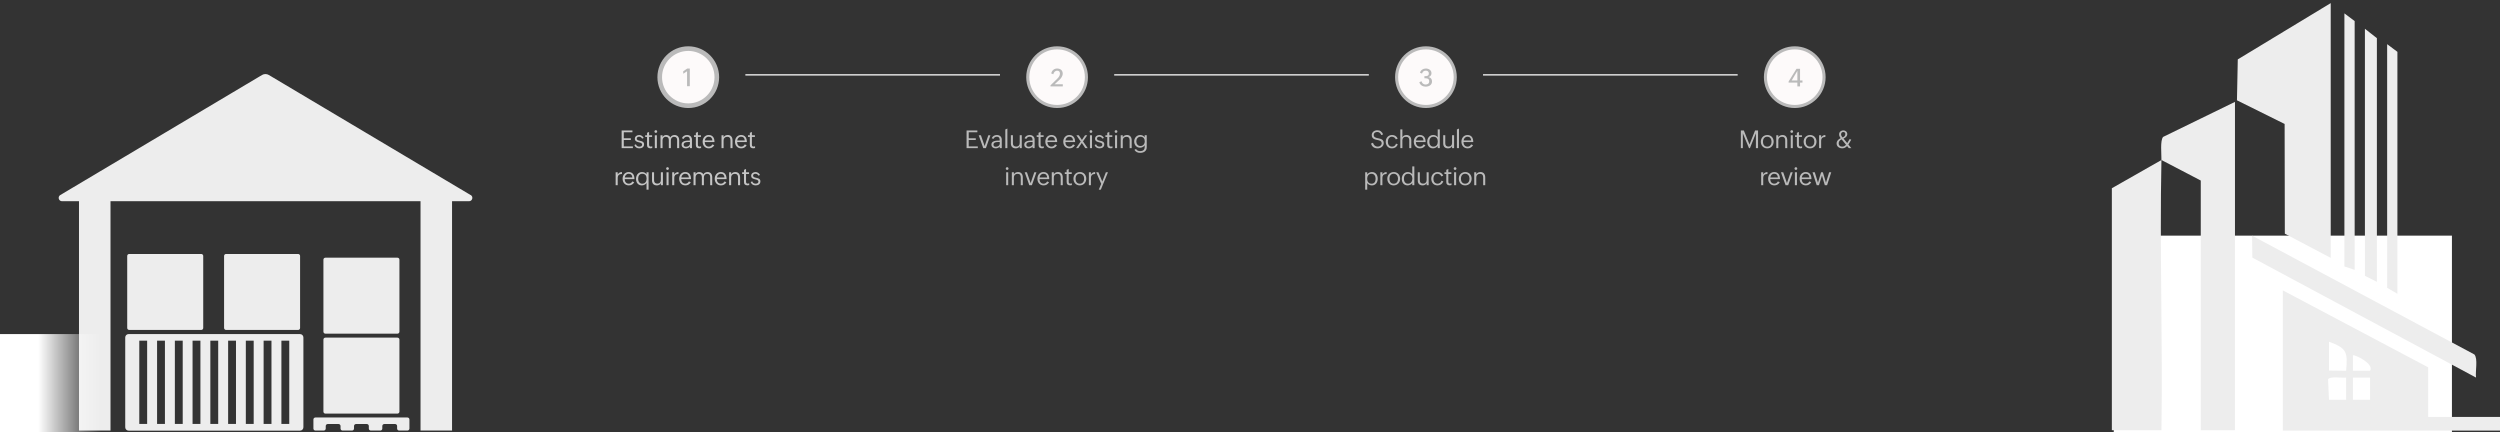
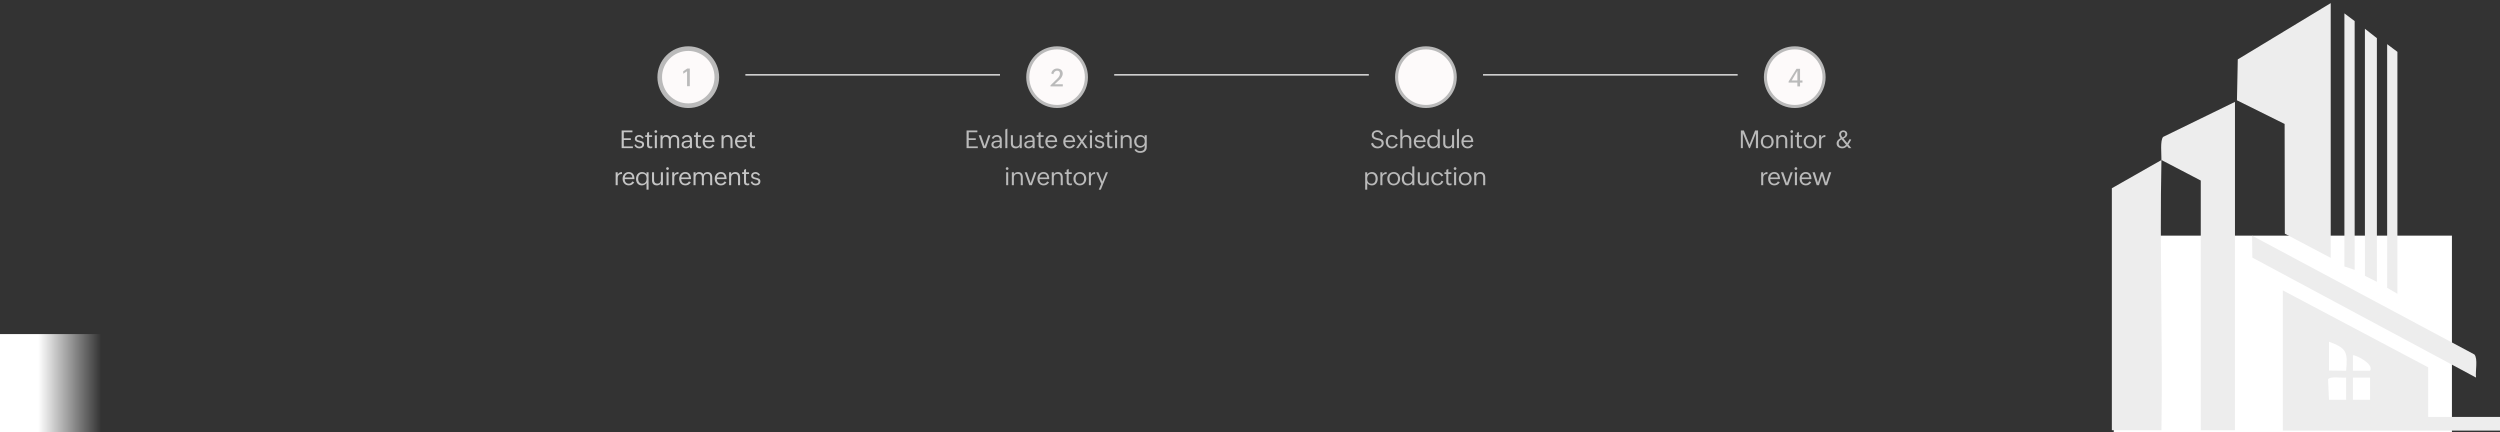
<svg xmlns="http://www.w3.org/2000/svg" id="eCNTKIEyFB71" viewBox="-38 -30 1620 280" shape-rendering="geometricPrecision" text-rendering="geometricPrecision" project-id="d1b65ab44946419cace2ac55554c8a74" export-id="808eca1e35df4f5b80cb3656e76bbdf1" cached="false">
  <rect x="-38" y="-30" width="1620" height="280" fill="#333333" stroke="none" />
  <style>
#eCNTKIEyFB713_to {animation: eCNTKIEyFB713_to__to 16400ms linear infinite normal forwards}@keyframes eCNTKIEyFB713_to__to { 0% {transform: translate(115.19px,225.593px)} 15.244% {transform: translate(115.19px,225.593px)} 24.39% {transform: translate(161.408px,226.36px)} 32.317% {transform: translate(161.408px,226.36px)} 40.854% {transform: translate(141.408px,226.36px)} 100% {transform: translate(141.408px,226.36px)}} #eCNTKIEyFB713_ts {animation: eCNTKIEyFB713_ts__ts 16400ms linear infinite normal forwards}@keyframes eCNTKIEyFB713_ts__ts { 0% {transform: scale(1,1)} 32.317% {transform: scale(1,1)} 34.756% {transform: scale(-1,1)} 100% {transform: scale(-1,1)}} #eCNTKIEyFB713 {animation: eCNTKIEyFB713_c_o 16400ms linear infinite normal forwards}@keyframes eCNTKIEyFB713_c_o { 0% {opacity: 0} 14.024% {opacity: 0} 17.073% {opacity: 1} 35.976% {opacity: 1} 40.854% {opacity: 0} 100% {opacity: 0}} #eCNTKIEyFB718 {animation: eCNTKIEyFB718_c_o 16400ms linear infinite normal forwards}@keyframes eCNTKIEyFB718_c_o { 0% {opacity: 1} 24.39% {opacity: 1} 25% {opacity: 0} 100% {opacity: 0}} #eCNTKIEyFB721 {animation: eCNTKIEyFB721_f_p 16400ms linear infinite normal forwards}@keyframes eCNTKIEyFB721_f_p { 0% {fill: #bababa} 52.439% {fill: #bababa} 54.268% {fill: #070707} 100% {fill: #070707}} #eCNTKIEyFB722 {animation: eCNTKIEyFB722_f_p 16400ms linear infinite normal forwards}@keyframes eCNTKIEyFB722_f_p { 0% {fill: #bababa} 64.024% {fill: #bababa} 65.854% {fill: #000} 100% {fill: #000}} #eCNTKIEyFB723 {animation: eCNTKIEyFB723_f_p 16400ms linear infinite normal forwards}@keyframes eCNTKIEyFB723_f_p { 0% {fill: #bababa} 64.024% {fill: #bababa} 65.854% {fill: #000} 100% {fill: #000}} #eCNTKIEyFB724 {animation: eCNTKIEyFB724_f_p 16400ms linear infinite normal forwards}@keyframes eCNTKIEyFB724_f_p { 0% {fill: #bababa} 76.829% {fill: #bababa} 78.659% {fill: #000} 100% {fill: #000}} #eCNTKIEyFB725 {animation: eCNTKIEyFB725_s_p 16400ms linear infinite normal forwards}@keyframes eCNTKIEyFB725_s_p { 0% {stroke: #bababa} 52.439% {stroke: #bababa} 54.268% {stroke: #17984c} 100% {stroke: #17984c}} #eCNTKIEyFB726 {animation: eCNTKIEyFB726_f_p 16400ms linear infinite normal forwards}@keyframes eCNTKIEyFB726_f_p { 0% {fill: #bababa} 52.439% {fill: #bababa} 54.268% {fill: #17984c} 100% {fill: #17984c}} #eCNTKIEyFB728 {animation: eCNTKIEyFB728_s_do 16400ms linear infinite normal forwards}@keyframes eCNTKIEyFB728_s_do { 0% {stroke-dashoffset: 164.54} 41.463% {stroke-dashoffset: 164.54} 53.049% {stroke-dashoffset: 0} 100% {stroke-dashoffset: 0}} #eCNTKIEyFB729 {animation: eCNTKIEyFB729_s_p 16400ms linear infinite normal forwards}@keyframes eCNTKIEyFB729_s_p { 0% {stroke: #bababa} 39.634% {stroke: #bababa} 41.463% {stroke: #17984c} 100% {stroke: #17984c}} #eCNTKIEyFB730 {animation: eCNTKIEyFB730_f_p 16400ms linear infinite normal forwards}@keyframes eCNTKIEyFB730_f_p { 0% {fill: #bababa} 39.634% {fill: #bababa} 41.463% {fill: #17984c} 100% {fill: #17984c}} #eCNTKIEyFB731 {animation: eCNTKIEyFB731_s_p 16400ms linear infinite normal forwards}@keyframes eCNTKIEyFB731_s_p { 0% {stroke: #bababa} 64.024% {stroke: #bababa} 65.854% {stroke: #17984c} 100% {stroke: #17984c}} #eCNTKIEyFB732 {animation: eCNTKIEyFB732_f_p 16400ms linear infinite normal forwards}@keyframes eCNTKIEyFB732_f_p { 0% {fill: #bababa} 64.024% {fill: #bababa} 65.854% {fill: #17984c} 100% {fill: #17984c}} #eCNTKIEyFB733 {animation: eCNTKIEyFB733_s_p 16400ms linear infinite normal forwards}@keyframes eCNTKIEyFB733_s_p { 0% {stroke: #bababa} 76.829% {stroke: #bababa} 78.659% {stroke: #17984c} 100% {stroke: #17984c}} #eCNTKIEyFB734 {animation: eCNTKIEyFB734_f_p 16400ms linear infinite normal forwards}@keyframes eCNTKIEyFB734_f_p { 0% {fill: #bababa} 76.829% {fill: #bababa} 78.659% {fill: #17984c} 100% {fill: #17984c}} #eCNTKIEyFB737 {animation: eCNTKIEyFB737_s_do 16400ms linear infinite normal forwards}@keyframes eCNTKIEyFB737_s_do { 0% {stroke-dashoffset: 164.54} 65.854% {stroke-dashoffset: 164.54} 76.829% {stroke-dashoffset: 0} 100% {stroke-dashoffset: 0}} #eCNTKIEyFB738 {animation: eCNTKIEyFB738_s_do 16400ms linear infinite normal forwards}@keyframes eCNTKIEyFB738_s_do { 0% {stroke-dashoffset: 164.54} 54.268% {stroke-dashoffset: 164.54} 64.024% {stroke-dashoffset: 0} 100% {stroke-dashoffset: 0}} #eCNTKIEyFB739 {animation: eCNTKIEyFB739_f_p 16400ms linear infinite normal forwards}@keyframes eCNTKIEyFB739_f_p { 0% {fill: #c5c5c5} 39.634% {fill: #c5c5c5} 41.463% {fill: #000} 100% {fill: #000}} #eCNTKIEyFB740_to {animation: eCNTKIEyFB740_to__to 16400ms linear infinite normal forwards}@keyframes eCNTKIEyFB740_to__to { 0% {transform: translate(-128.202px,221.24px);animation-timing-function: cubic-bezier(0.175,0.005,0.83,0.995)} 15.244% {transform: translate(223.285px,221.24px)} 27.439% {transform: translate(223.285px,221.24px);animation-timing-function: cubic-bezier(0.175,0.005,0.83,0.995)} 85.366% {transform: translate(1267.347px,221.24px)} 89.024% {transform: translate(1267.347px,221.24px);animation-timing-function: cubic-bezier(0.42,0,0.58,1)} 100% {transform: translate(1396.007px,221.24px)}} #eCNTKIEyFB744_to {animation: eCNTKIEyFB744_to__to 16400ms linear infinite normal forwards}@keyframes eCNTKIEyFB744_to__to { 0% {transform: translate(256.734px,215.787px)} 1.22% {transform: translate(256.734px,216.204px)} 2.439% {transform: translate(256.734px,215.787px)} 3.659% {transform: translate(256.734px,216.204px)} 4.878% {transform: translate(256.734px,215.787px)} 6.098% {transform: translate(256.734px,216.204px)} 7.317% {transform: translate(256.734px,215.787px)} 8.537% {transform: translate(256.734px,216.204px)} 9.756% {transform: translate(256.734px,215.787px)} 10.976% {transform: translate(256.734px,216.204px)} 12.195% {transform: translate(256.734px,215.787px)} 13.415% {transform: translate(256.734px,216.204px)} 14.634% {transform: translate(256.734px,215.787px)} 15.854% {transform: translate(256.734px,216.204px)} 17.073% {transform: translate(256.734px,215.787px)} 18.293% {transform: translate(256.734px,216.204px)} 19.512% {transform: translate(256.734px,215.787px)} 20.732% {transform: translate(256.734px,216.204px)} 21.951% {transform: translate(256.734px,215.787px)} 23.171% {transform: translate(256.734px,216.204px)} 24.39% {transform: translate(256.734px,215.787px)} 25.61% {transform: translate(256.734px,216.204px)} 26.829% {transform: translate(256.734px,215.787px)} 28.049% {transform: translate(256.734px,216.204px)} 29.268% {transform: translate(256.734px,215.787px)} 30.488% {transform: translate(256.734px,216.204px)} 31.707% {transform: translate(256.734px,215.787px)} 32.927% {transform: translate(256.734px,216.204px)} 34.146% {transform: translate(256.734px,215.787px)} 35.366% {transform: translate(256.734px,216.204px)} 36.585% {transform: translate(256.734px,215.787px)} 37.805% {transform: translate(256.734px,216.204px)} 39.024% {transform: translate(256.734px,215.787px)} 40.244% {transform: translate(256.734px,216.204px)} 41.463% {transform: translate(256.734px,215.787px)} 42.683% {transform: translate(256.734px,216.204px)} 43.902% {transform: translate(256.734px,215.787px)} 45.122% {transform: translate(256.734px,216.204px)} 46.341% {transform: translate(256.734px,215.787px)} 47.561% {transform: translate(256.734px,216.204px)} 48.78% {transform: translate(256.734px,215.787px)} 50% {transform: translate(256.734px,216.204px)} 51.22% {transform: translate(256.734px,215.787px)} 52.439% {transform: translate(256.734px,216.204px)} 53.659% {transform: translate(256.734px,215.787px)} 54.878% {transform: translate(256.734px,216.204px)} 56.098% {transform: translate(256.734px,215.787px)} 57.317% {transform: translate(256.734px,216.204px)} 58.537% {transform: translate(256.734px,215.787px)} 59.756% {transform: translate(256.734px,216.204px)} 60.976% {transform: translate(256.734px,215.787px)} 62.195% {transform: translate(256.734px,216.204px)} 63.415% {transform: translate(256.734px,215.787px)} 64.634% {transform: translate(256.734px,216.204px)} 65.854% {transform: translate(256.734px,215.787px)} 67.073% {transform: translate(256.734px,216.204px)} 68.293% {transform: translate(256.734px,215.787px)} 69.512% {transform: translate(256.734px,216.204px)} 70.732% {transform: translate(256.734px,215.787px)} 71.951% {transform: translate(256.734px,216.204px)} 73.171% {transform: translate(256.734px,215.787px)} 74.39% {transform: translate(256.734px,216.204px)} 75.61% {transform: translate(256.734px,215.787px)} 76.829% {transform: translate(256.734px,216.204px)} 78.049% {transform: translate(256.734px,215.787px)} 79.268% {transform: translate(256.734px,216.204px)} 80.488% {transform: translate(256.734px,215.787px)} 81.707% {transform: translate(256.734px,216.204px)} 82.927% {transform: translate(256.734px,215.787px)} 84.146% {transform: translate(256.734px,216.204px)} 85.366% {transform: translate(256.734px,215.787px)} 86.585% {transform: translate(256.734px,216.204px)} 87.805% {transform: translate(256.734px,215.787px)} 89.024% {transform: translate(256.734px,216.204px)} 90.244% {transform: translate(256.734px,215.787px)} 91.463% {transform: translate(256.734px,216.204px)} 92.683% {transform: translate(256.734px,215.787px)} 93.902% {transform: translate(256.734px,216.204px)} 95.122% {transform: translate(256.734px,215.787px)} 100% {transform: translate(256.734px,215.787px)}} #eCNTKIEyFB763_ts {animation: eCNTKIEyFB763_ts__ts 16400ms linear infinite normal forwards}@keyframes eCNTKIEyFB763_ts__ts { 0% {transform: translate(-7px,278px) scale(0,0)} 85.366% {transform: translate(-7px,278px) scale(0,0);animation-timing-function: cubic-bezier(0.42,0,0.58,1)} 87.195% {transform: translate(-7px,278px) scale(1,1)} 100% {transform: translate(-7px,278px) scale(1,1)}} #eCNTKIEyFB764_ts {animation: eCNTKIEyFB764_ts__ts 16400ms linear infinite normal forwards}@keyframes eCNTKIEyFB764_ts__ts { 0% {transform: translate(24px,278px) scale(0,0)} 85.976% {transform: translate(24px,278px) scale(0,0);animation-timing-function: cubic-bezier(0.42,0,0.58,1)} 87.805% {transform: translate(24px,278px) scale(1,1)} 100% {transform: translate(24px,278px) scale(1,1)}} #eCNTKIEyFB765_ts {animation: eCNTKIEyFB765_ts__ts 16400ms linear infinite normal forwards}@keyframes eCNTKIEyFB765_ts__ts { 0% {transform: translate(14px,253px) scale(0,0)} 86.585% {transform: translate(14px,253px) scale(0,0);animation-timing-function: cubic-bezier(0.42,0,0.58,1)} 88.415% {transform: translate(14px,253px) scale(1,1)} 100% {transform: translate(14px,253px) scale(1,1)}}
</style>
  <defs>
    <linearGradient id="eCNTKIEyFB749-fill" x1="0" y1="0.5" x2="1" y2="0.5" spreadMethod="pad" gradientUnits="objectBoundingBox" gradientTransform="translate(0 0)">
      <stop id="eCNTKIEyFB749-fill-0" offset="40%" stop-color="#fff" />
      <stop id="eCNTKIEyFB749-fill-1" offset="100%" stop-color="rgba(255,255,255,0)" />
    </linearGradient>
  </defs>
  <g clip-path="url(#eCNTKIEyFB711)">
    <g>
      <path d="M225.978,240.536h-59.604c-.696,0-1.286.589-1.286,1.285v5.893c0,.697.59,1.286,1.286,1.286h5.414c.697,0,1.286-.589,1.286-1.286v-1.66c0-.697.59-1.286,1.287-1.286h7.021c.697,0,1.287.589,1.287,1.286v1.66c0,.697.589,1.286,1.286,1.286h6.164c.697,0,1.287-.589,1.287-1.286v-1.66c0-.697.589-1.286,1.286-1.286h7.022c.696,0,1.286.589,1.286,1.286v1.66c0,.697.59,1.286,1.286,1.286h6.164c.697,0,1.287-.589,1.287-1.286v-1.66c0-.697.589-1.286,1.286-1.286h7.022c.697,0,1.286.589,1.286,1.286v1.66c0,.697.59,1.286,1.287,1.286h5.413c.697,0,1.287-.589,1.287-1.286v-5.893c0-.696-.59-1.285-1.287-1.285h-.053Z" fill="#ededed" />
      <path d="M156.352,186.482h-111.006c-1.233,0-2.198.964-2.198,2.197v58.178c0,1.232.965,2.197,2.198,2.197h111.059c1.233,0,2.198-.965,2.198-2.197v-58.178c0-1.233-.965-2.197-2.198-2.197h-.053ZM57.352,244.714h-5.092v-53.946h5.092v53.946Zm11.524,0h-5.092v-53.946h5.092v53.946Zm11.524,0h-5.092v-53.946h5.092v53.946Zm11.47,0h-5.092v-53.946h5.092v53.946Zm11.524,0h-5.092v-53.946h5.092v53.946Zm11.524,0h-5.092v-53.946h5.092v53.946Zm11.47,0h-5.092v-53.946h5.092v53.946Zm11.524,0h-5.092v-53.946h5.092v53.946Zm11.524,0h-5.092v-53.946h5.092v53.946Z" fill="#ededed" />
      <path d="M266.928,96.375L136.198,18.589c-1.34-.804-3.056-.804-4.396,0L1.072,96.375c-1.876,1.125-1.072,4.018,1.126,4.018h10.988v148.607h20.422v-148.607h200.893v148.607h20.422v-148.607h10.988c2.197,0,3.001-2.893,1.125-4.018h-.107Z" fill="#ededed" />
      <path d="M92.406,134.571h-46.686c-.71,0-1.286.576-1.286,1.286v46.661c0,.71.576,1.286,1.286,1.286h46.686c.711,0,1.286-.576,1.286-1.286v-46.661c0-.71-.576-1.286-1.286-1.286Z" fill="#ededed" />
-       <path d="M155.172,134.571h-46.686c-.71,0-1.286.576-1.286,1.286v46.661c0,.71.576,1.286,1.286,1.286h46.686c.71,0,1.286-.576,1.286-1.286v-46.661c0-.71-.576-1.286-1.286-1.286Z" fill="#ededed" />
      <path d="M219.545,136.982h-46.685c-.711,0-1.287.576-1.287,1.286v46.661c0,.71.576,1.285,1.287,1.285h46.685c.711,0,1.287-.575,1.287-1.285v-46.661c0-.71-.576-1.286-1.287-1.286Z" fill="#ededed" />
      <path d="M219.545,188.786h-46.685c-.711,0-1.287.575-1.287,1.285v46.661c0,.71.576,1.286,1.287,1.286h46.685c.711,0,1.287-.576,1.287-1.286v-46.661c0-.71-.576-1.285-1.287-1.285Z" fill="#ededed" />
    </g>
    <clipPath id="eCNTKIEyFB711">
-       <rect width="268" height="231" rx="0" ry="0" transform="translate(0 18)" fill="#fff" />
-     </clipPath>
+       </clipPath>
  </g>
  <g id="eCNTKIEyFB713_to" transform="translate(115.19,225.593)">
    <g id="eCNTKIEyFB713_ts" transform="scale(1,1)">
      <g id="eCNTKIEyFB713" transform="translate(-141.004,-226.36)" opacity="0" clip-path="url(#eCNTKIEyFB719)">
        <g>
          <path d="M153.665,237.293l-1.992-4.88c.007-.111.015-.222-.015-.341l-1.392-5.821-5.214-3.481c-.519-.341-.859-.889-.941-1.503-.081-.615.104-1.23.519-1.696.296-.334.674-.563,1.103-.667.622-.148,1.274-.015,1.785.371l1.318,1.022-.037-.141c-.4-1.674-2.081-2.711-3.762-2.311-1.674.4-2.711,2.081-2.303,3.762l2.851,11.917c0,0,.03.059.044.096l-.992,5.525c-.052.281-.141.563-.274.822l-3.17,6.384c-.459.918-.052,2.029.882,2.444l.185.081c.881.385,1.91.008,2.333-.852l3.68-7.502c.223-.459.393-.948.497-1.451l.422-2.044l1.103,2.436c.134.296.222.615.252.941l.77,7.45c.097.955.933,1.666,1.889,1.607c1.014-.059,1.77-.948,1.681-1.955l-.8-8.487c-.059-.593-.2-1.178-.422-1.726Z" fill="#727272" />
          <path d="M145.029,219.934c-.644.733-.496,1.859.319,2.399l5.762,3.851c.244.163.548.215.837.148l5.761-1.377c.823-.2,1.334-1.029,1.141-1.852-.2-.822-1.029-1.333-1.851-1.14l-5.022,1.2c-.155.037-.318,0-.444-.097l-4.34-3.354c-.667-.504-1.614-.408-2.17.222h.007Z" fill="#727272" />
          <path d="M141.763,215.238c.371,1.556,1.933,2.511,3.489,2.141c1.555-.371,2.51-1.933,2.14-3.489l1.229-.296c.467-.111.756-.577.645-1.051-.112-.467-.578-.756-1.052-.645l-1.23.296-.214-.896c-.104-.437-.548-.711-.985-.607l-4.037.963c-.436.104-.71.548-.607.985l.622,2.585v.014Z" fill="#727272" />
          <path id="eCNTKIEyFB718" d="M183.992,201.722h-28.232c-1.466,0-2.658,1.193-2.658,2.659v18.263l3.784-.903c1.111-.267,2.229.422,2.496,1.533.266,1.111-.422,2.229-1.533,2.496l-3.496.836c.407.26.889.408,1.407.408h28.239v-25.292h-.007Z" fill="#727272" />
        </g>
        <clipPath id="eCNTKIEyFB719">
          <rect width="42.995" height="47.742" rx="0" ry="0" transform="translate(141.004 201.722)" fill="#fff" />
        </clipPath>
      </g>
    </g>
  </g>
  <path id="eCNTKIEyFB721" d="M588.337,54.562h6.992v1.133h-5.601v3.891h4.578v1.133h-4.578v4.148h5.89v1.133h-7.281v-11.438Zm7.852,3.07h1.445l2.414,7.023l2.383-7.023h1.375L600.861,66h-1.695l-2.977-8.367Zm13.641,7.312c-.302.401-.69.701-1.164.898-.474.198-.966.297-1.477.297-.369,0-.721-.052-1.054-.156-.334-.104-.625-.258-.875-.461-.25-.208-.451-.464-.602-.766-.146-.307-.219-.661-.219-1.062c0-.427.081-.786.243-1.078.166-.297.385-.542.656-.734.276-.193.591-.344.945-.453s.719-.188,1.094-.234c.38-.052.755-.083,1.125-.094.375-.011.719-.016,1.031-.016h.297v-.055c0-.359-.026-.687-.078-.984-.047-.302-.143-.56-.289-.773-.141-.213-.341-.38-.602-.5-.255-.12-.588-.18-1-.18-.229,0-.453.034-.672.102-.218.068-.421.167-.609.297-.187.125-.352.279-.492.461-.141.177-.248.375-.32.594l-1.133-.492c.151-.349.338-.651.562-.906.229-.26.487-.476.774-.648.286-.172.596-.299.929-.383.334-.089.683-.133,1.047-.133.469,0,.899.07,1.289.211.396.135.735.333,1.016.594.286.26.508.578.664.953.161.375.242.799.242,1.273v5.484h-1.328v-1.055Zm-1.148-2.914c-.183,0-.381.008-.594.024-.214.01-.43.036-.649.078-.213.042-.421.099-.625.172-.203.073-.382.172-.539.297-.151.12-.273.268-.367.445s-.14.388-.14.633c0,.255.036.474.109.656.078.177.185.323.32.438.136.109.297.19.485.242.187.047.393.07.617.07.307,0,.612-.042.914-.125.302-.088.573-.219.812-.391.24-.172.433-.383.578-.633.151-.25.227-.539.227-.867v-1.039h-1.148Zm4.758-8.133l1.343-.594v12.695h-1.343v-12.102Zm9.336,10.774c-.25.51-.604.883-1.063,1.117-.458.234-.963.351-1.515.351-.505,0-.956-.073-1.352-.219-.39-.146-.718-.357-.984-.633-.266-.276-.469-.612-.609-1.008-.136-.396-.204-.846-.204-1.351v-5.297h1.329v5.234c0,.719.184,1.253.554,1.602.37.349.909.523,1.617.523.349,0,.662-.055.938-.164s.508-.263.695-.461c.193-.203.339-.445.438-.727.104-.281.156-.594.156-.938v-5.07h1.328v8.367h-1.328v-1.328Zm8.344.273c-.302.401-.69.701-1.164.898-.474.198-.966.297-1.477.297-.369,0-.721-.052-1.054-.156-.334-.104-.625-.258-.875-.461-.25-.208-.451-.464-.602-.766-.146-.307-.219-.661-.219-1.062c0-.427.081-.786.243-1.078.166-.297.385-.542.656-.734.276-.193.591-.344.945-.453s.719-.188,1.094-.234c.38-.052.755-.083,1.125-.094.375-.011.719-.016,1.031-.016h.297v-.055c0-.359-.026-.687-.078-.984-.047-.302-.143-.56-.289-.773-.141-.213-.341-.38-.602-.5-.255-.12-.588-.18-1-.18-.229,0-.453.034-.672.102-.218.068-.421.167-.609.297-.187.125-.352.279-.492.461-.141.177-.248.375-.32.594l-1.133-.492c.151-.349.338-.651.562-.906.229-.26.487-.476.774-.648.286-.172.596-.299.929-.383.334-.089.683-.133,1.047-.133.469,0,.899.07,1.289.211.396.135.735.333,1.016.594.286.26.508.578.664.953.161.375.242.799.242,1.273v5.484h-1.328v-1.055Zm-1.148-2.914c-.183,0-.381.008-.594.024-.214.01-.43.036-.649.078-.213.042-.421.099-.625.172-.203.073-.382.172-.539.297-.151.12-.273.268-.367.445s-.14.388-.14.633c0,.255.036.474.109.656.078.177.185.323.32.438.136.109.297.19.485.242.187.047.393.07.617.07.307,0,.612-.042.914-.125.302-.088.573-.219.812-.391.24-.172.433-.383.578-.633.151-.25.227-.539.227-.867v-1.039h-1.148Zm8.398,3.906c-.364.115-.747.172-1.148.172-.729,0-1.287-.18-1.672-.539-.38-.359-.57-.914-.57-1.664v-5.156h-1.203v-1.117h1.203v-1.57l1.328-.578v2.148h1.953v1.117h-1.953v5.023c0,.177.018.341.055.492.036.146.096.274.179.383.084.109.196.195.336.258.141.057.315.086.524.086.302,0,.625-.06.968-.18v1.125Zm8.54-1.852c-.381.682-.865,1.195-1.453,1.539-.589.344-1.269.516-2.04.516-.635,0-1.205-.112-1.71-.336-.5-.229-.925-.539-1.274-.93-.344-.391-.607-.846-.789-1.367-.182-.526-.273-1.083-.273-1.672c0-.594.091-1.154.273-1.68.182-.526.443-.987.781-1.383.339-.396.748-.708,1.227-.938.484-.234,1.029-.351,1.633-.351.703,0,1.294.122,1.773.367s.867.576,1.164.992c.297.417.508.904.633,1.461.13.557.195,1.148.195,1.773h-6.304c-.006.417.049.805.164,1.164.114.359.284.672.507.938.23.266.511.474.844.625.339.151.727.227,1.164.227.245,0,.479-.036.703-.109s.433-.174.625-.305c.193-.135.368-.292.524-.469.156-.182.289-.378.398-.586l1.235.523Zm-1.235-3.078c-.021-.74-.234-1.325-.64-1.758-.407-.438-.99-.656-1.75-.656-.349,0-.67.062-.961.187-.287.125-.537.297-.75.516-.214.219-.388.474-.524.766-.13.292-.216.607-.258.945h4.883Zm12.86,3.078c-.38.682-.864,1.195-1.453,1.539-.588.344-1.268.516-2.039.516-.635,0-1.206-.112-1.711-.336-.5-.229-.924-.539-1.273-.93-.344-.391-.607-.846-.789-1.367-.183-.526-.274-1.083-.274-1.672c0-.594.091-1.154.274-1.68.182-.526.442-.987.781-1.383.338-.396.747-.708,1.226-.938.485-.234,1.029-.351,1.633-.351.703,0,1.295.122,1.774.367s.867.576,1.164.992c.297.417.508.904.633,1.461.13.557.195,1.148.195,1.773h-6.305c-.005.417.05.805.164,1.164.115.359.284.672.508.938.229.266.511.474.844.625.338.151.726.227,1.164.227.245,0,.479-.036.703-.109s.432-.174.625-.305c.193-.135.367-.292.523-.469.157-.182.29-.378.399-.586l1.234.523Zm-1.234-3.078c-.021-.74-.234-1.325-.641-1.758-.406-.438-.989-.656-1.75-.656-.349,0-.669.062-.961.187-.286.125-.536.297-.75.516-.213.219-.388.474-.523.766-.13.292-.216.607-.258.945h4.883Zm4.985.688l-2.797-4.062h1.554l2.047,3.039l2.032-3.039h1.437l-2.766,3.969L666.848,66h-1.57l-2.25-3.375L660.723,66h-1.43l2.993-4.305Zm6.008-4.047h1.328v8.352h-1.328v-8.352Zm-.242-2.422c0-.25.083-.458.25-.625.171-.172.382-.258.632-.258s.459.086.625.258c.172.167.258.375.258.625s-.086.461-.258.633c-.166.167-.375.25-.625.25s-.461-.083-.632-.25c-.167-.172-.25-.383-.25-.633Zm4.258,8.289c.156.484.422.859.797,1.125.38.26.822.391,1.328.391.229,0,.455-.021.679-.062.224-.047.425-.12.602-.219.177-.104.32-.24.43-.406.109-.167.164-.375.164-.625s-.058-.456-.172-.617c-.11-.167-.261-.305-.453-.414-.188-.109-.404-.198-.649-.266-.245-.073-.5-.141-.765-.203-.318-.078-.636-.164-.953-.258-.318-.094-.605-.224-.86-.391-.255-.172-.463-.393-.625-.664-.156-.276-.234-.63-.234-1.062c0-.37.08-.701.242-.992.161-.292.372-.539.633-.742.26-.203.557-.357.89-.461.334-.109.675-.164,1.024-.164.64,0,1.216.172,1.726.516.516.339.927.802,1.235,1.391l-1.024.453c-.187-.406-.461-.716-.82-.93-.354-.214-.742-.32-1.164-.32-.188,0-.372.023-.555.07-.177.042-.338.112-.484.211-.141.099-.255.227-.344.383-.083.151-.125.333-.125.547c0,.24.055.438.164.594.115.156.263.286.446.391.187.099.403.18.648.242.245.063.5.122.766.18.322.068.645.146.968.234.323.083.615.208.875.375.261.162.472.38.633.656.162.271.242.625.242,1.062c0,.448-.086.836-.257,1.164-.172.328-.402.599-.688.812s-.615.372-.984.477c-.37.099-.753.148-1.149.148-.765,0-1.432-.182-2-.547-.562-.37-.966-.914-1.211-1.633l1.024-.445Zm10.586,2.422c-.365.115-.747.172-1.149.172-.729,0-1.286-.18-1.671-.539-.381-.359-.571-.914-.571-1.664v-5.156h-1.203v-1.117h1.203v-1.57l1.328-.578v2.148h1.954v1.117h-1.954v5.023c0,.177.019.341.055.492.037.146.096.274.18.383.083.109.195.195.336.258.14.057.315.086.523.086.302,0,.625-.06.969-.18v1.125Zm1.656-8.289h1.329v8.352h-1.329v-8.352Zm-.242-2.422c0-.25.084-.458.25-.625.172-.172.383-.258.633-.258s.458.086.625.258c.172.167.258.375.258.625s-.086.461-.258.633c-.167.167-.375.25-.625.25s-.461-.083-.633-.25c-.166-.172-.25-.383-.25-.633Zm3.922,2.406h1.329v1.328c.13-.26.291-.482.484-.664.193-.188.406-.341.641-.461.239-.12.492-.208.757-.266.271-.057.55-.086.836-.086.521,0,.974.088,1.36.266.385.172.703.411.953.719.255.307.445.674.57,1.101.125.422.188.88.188,1.375v5.055h-1.328v-5.148c0-.714-.17-1.26-.508-1.641-.339-.38-.854-.57-1.547-.57-.365,0-.695.055-.992.164-.292.104-.545.255-.758.453-.208.198-.37.438-.485.719-.114.281-.171.599-.171.953v5.07h-1.329v-8.367Zm9.962,8.93c.12.255.278.469.476.641.203.177.425.32.664.43.245.109.5.188.766.234.271.047.536.07.797.07.411,0,.792-.055,1.14-.164.349-.109.652-.271.907-.484.255-.214.455-.484.601-.812.146-.323.219-.698.219-1.125v-1.227c-.156.25-.346.474-.57.672-.219.198-.461.367-.727.508-.26.135-.536.24-.828.312-.286.073-.575.109-.867.109-.583,0-1.11-.107-1.578-.32-.469-.219-.87-.51-1.203-.875-.329-.37-.584-.799-.766-1.289-.177-.49-.266-1.008-.266-1.555c0-.568.094-1.107.282-1.617.192-.51.461-.956.804-1.336.344-.385.756-.69,1.235-.914s1.005-.336,1.578-.336c.291,0,.578.031.859.094s.547.156.797.281.482.281.695.469c.214.188.399.406.555.656v-1.352h1.328v7.797c0,.609-.112,1.141-.336,1.594-.224.453-.528.831-.914,1.133-.38.302-.828.526-1.344.672-.51.151-1.054.227-1.632.227-.381,0-.756-.036-1.125-.109-.365-.068-.711-.182-1.039-.344-.323-.156-.62-.365-.891-.625-.266-.261-.49-.578-.672-.953l1.055-.461Zm2.797-1.953c.448,0,.846-.078,1.195-.234.354-.162.651-.38.891-.656.239-.281.421-.607.546-.977.125-.375.188-.776.188-1.203c0-.417-.06-.805-.18-1.164s-.297-.669-.531-.93c-.229-.266-.51-.471-.844-.617-.333-.151-.713-.227-1.14-.227-.459,0-.862.083-1.211.25-.344.167-.633.393-.868.68-.234.286-.411.617-.531.992-.114.37-.172.763-.172,1.18c0,.375.063.74.188,1.094.13.349.312.659.547.93.234.266.513.479.836.641.328.161.69.242,1.086.242Zm-86.992,17.039h1.328v8.352h-1.328v-8.352Zm-.242-2.422c0-.25.083-.458.25-.625.171-.172.382-.258.632-.258s.459.086.625.258c.172.167.258.375.258.625s-.086.461-.258.633c-.166.167-.375.25-.625.25s-.461-.083-.632-.25c-.167-.172-.25-.383-.25-.633Zm3.922,2.406h1.328v1.328c.13-.26.292-.482.484-.664.193-.188.406-.341.641-.461.239-.12.492-.208.758-.266.271-.057.549-.086.836-.086.52,0,.974.088,1.359.266.385.172.703.411.953.719.255.307.445.674.57,1.101.125.422.188.88.188,1.375v5.055h-1.328v-5.148c0-.714-.169-1.26-.508-1.641s-.854-.57-1.547-.57c-.364,0-.695.055-.992.164-.292.104-.544.255-.758.453-.208.198-.37.438-.484.719-.115.281-.172.599-.172.953v5.07h-1.328v-8.367Zm8.328,0h1.445l2.415,7.023l2.382-7.023h1.375L630.679,90h-1.695l-2.977-8.367Zm15.774,6.453c-.38.682-.865,1.195-1.453,1.539-.589.344-1.268.516-2.039.516-.636,0-1.206-.112-1.711-.336-.5-.229-.925-.539-1.274-.93-.343-.391-.606-.846-.789-1.367-.182-.526-.273-1.083-.273-1.672c0-.594.091-1.154.273-1.68.183-.526.443-.987.782-1.383.338-.396.747-.708,1.226-.938.484-.234,1.029-.351,1.633-.351.703,0,1.294.122,1.773.367.48.245.868.576,1.164.992.297.417.508.904.633,1.461.13.557.196,1.148.196,1.773h-6.305c-.005.417.049.805.164,1.164s.284.672.508.938c.229.266.51.474.843.625.339.151.727.227,1.165.227.244,0,.479-.036.703-.109s.432-.174.625-.305c.192-.135.367-.292.523-.469.156-.182.289-.378.399-.586l1.234.523Zm-1.234-3.078c-.021-.74-.235-1.325-.641-1.758-.406-.438-.99-.656-1.75-.656-.349,0-.669.062-.961.187-.286.125-.536.297-.75.516s-.388.474-.523.766c-.131.292-.217.607-.258.945h4.883Zm3.015-3.375h1.329v1.328c.13-.26.291-.482.484-.664.193-.188.406-.341.641-.461.239-.12.492-.208.757-.266.271-.057.55-.086.836-.086.521,0,.974.088,1.36.266.385.172.703.411.953.719.255.307.445.674.57,1.101.125.422.188.88.188,1.375v5.055h-1.328v-5.148c0-.714-.17-1.26-.508-1.641-.339-.38-.854-.57-1.547-.57-.365,0-.695.055-.992.164-.292.104-.545.255-.758.453-.208.198-.37.438-.485.719-.114.281-.171.599-.171.953v5.07h-1.329v-8.367Zm13.032,8.305c-.365.115-.747.172-1.148.172-.73,0-1.287-.18-1.672-.539-.38-.359-.571-.914-.571-1.664v-5.156h-1.203v-1.117h1.203v-1.57l1.329-.578v2.148h1.953v1.117h-1.953v5.023c0,.177.018.341.054.492.037.146.097.274.18.383.083.109.195.195.336.258.141.057.315.086.523.086.302,0,.625-.06.969-.18v1.125Zm5.11.203c-.625,0-1.193-.112-1.703-.336-.506-.224-.938-.529-1.297-.914-.354-.391-.628-.846-.821-1.367-.192-.526-.289-1.089-.289-1.688c0-.62.102-1.195.305-1.726.208-.531.495-.99.859-1.375.37-.391.813-.695,1.329-.914.515-.224,1.08-.336,1.695-.336.625,0,1.193.112,1.703.336.51.224.945.531,1.305.922.359.391.635.849.828,1.375.198.521.297,1.081.297,1.68c0,.615-.104,1.188-.313,1.719-.203.531-.492.992-.867,1.383-.37.386-.812.69-1.328.914-.516.219-1.083.328-1.703.328Zm.023-1.109c.479,0,.896-.088,1.25-.266s.646-.414.875-.711c.235-.297.406-.638.516-1.024.114-.391.172-.797.172-1.219c0-.438-.06-.849-.18-1.234-.115-.391-.292-.732-.531-1.023-.235-.297-.529-.531-.883-.703-.354-.172-.766-.258-1.234-.258-.474,0-.886.088-1.235.266-.344.172-.627.406-.851.703s-.391.641-.5,1.031c-.105.385-.157.794-.157,1.226c0,.453.058.875.172,1.266.115.391.287.732.516,1.024.234.286.523.513.867.68.344.161.745.242,1.203.242Zm5.875-7.398h1.329v1.5c.302-.562.677-.971,1.125-1.227.453-.26.994-.401,1.625-.422v1.25c-.459.016-.86.075-1.204.18-.343.099-.63.255-.859.469-.229.208-.401.479-.516.812-.114.328-.171.732-.171,1.211v4.594h-1.329v-8.367Zm7.985,7.5l-3.234-7.5h1.422l2.515,6l2.321-6h1.359l-4.625,11.281h-1.344l1.586-3.781Z" fill="#bababa" />
  <path id="eCNTKIEyFB722" d="M851.67,62.508c.245.792.636,1.409,1.172,1.852.537.438,1.169.656,1.899.656.364,0,.703-.055,1.015-.164.318-.109.591-.261.821-.453.229-.193.408-.419.539-.68.135-.266.203-.552.203-.859c0-.391-.081-.708-.242-.953-.157-.245-.365-.443-.625-.594-.261-.156-.563-.279-.907-.367-.338-.088-.692-.172-1.062-.25-.281-.062-.568-.128-.86-.195-.286-.068-.562-.151-.828-.25-.265-.104-.515-.229-.75-.375-.234-.146-.437-.326-.609-.539s-.307-.469-.406-.766-.149-.646-.149-1.047c0-.443.094-.854.281-1.234.188-.38.443-.711.766-.992.328-.281.711-.5,1.149-.656.437-.161.906-.242,1.406-.242.911,0,1.669.221,2.273.664.61.438,1.112,1.102,1.508,1.992l-1.148.516c-.261-.641-.615-1.141-1.063-1.5-.443-.365-.966-.547-1.57-.547-.344,0-.659.044-.946.133-.281.083-.523.208-.726.375-.203.162-.359.365-.469.609-.109.24-.164.513-.164.82c0,.391.083.708.25.953s.386.443.656.594c.276.151.586.271.93.359s.695.169,1.055.242c.437.088.87.19,1.297.305.432.115.817.281,1.156.5.338.219.612.513.82.883.214.37.32.857.32,1.461c0,.469-.104.909-.312,1.32-.203.406-.484.763-.844,1.07-.359.307-.778.549-1.258.727-.479.177-.992.266-1.539.266-1.114,0-2.02-.25-2.718-.75-.698-.505-1.222-1.286-1.571-2.344l1.25-.539Zm16.11,1.055c-.328.839-.82,1.479-1.477,1.922-.656.438-1.429.656-2.32.656-.641,0-1.211-.112-1.711-.336-.495-.229-.914-.539-1.258-.93-.343-.396-.604-.859-.781-1.391s-.266-1.102-.266-1.711c0-.594.099-1.151.297-1.672s.477-.974.836-1.359c.36-.391.789-.698,1.289-.922.506-.224,1.063-.336,1.672-.336c1.709,0,2.93.773,3.664,2.32l-1.211.531c-.093-.255-.226-.489-.398-.703-.167-.213-.362-.396-.586-.547-.224-.156-.471-.276-.742-.359-.266-.089-.544-.133-.836-.133-.443,0-.828.096-1.156.289-.323.188-.594.438-.813.75-.213.307-.375.659-.484,1.055-.104.396-.157.799-.157,1.211c0,.427.055.831.165,1.211.114.375.283.706.507.992.23.286.516.513.86.68.343.167.745.25,1.203.25.307,0,.596-.047.867-.141.271-.099.516-.234.734-.406.219-.177.409-.385.571-.625.161-.245.286-.51.375-.797l1.156.5Zm1.633-9.719h1.328v5.117c.266-.516.633-.891,1.102-1.125s.989-.351,1.562-.351c.516,0,.969.088,1.36.266.39.172.716.414.976.727.261.307.456.672.586,1.094.136.422.203.88.203,1.375v5.055h-1.328v-5.148c0-.724-.177-1.274-.531-1.649s-.878-.562-1.57-.562c-.745,0-1.326.206-1.743.617-.411.406-.617.964-.617,1.672v5.07h-1.328v-12.156Zm16.266,10.242c-.38.682-.865,1.195-1.453,1.539-.589.344-1.268.516-2.039.516-.636,0-1.206-.112-1.711-.336-.5-.229-.925-.539-1.274-.93-.343-.391-.606-.846-.789-1.367-.182-.526-.273-1.083-.273-1.672c0-.594.091-1.154.273-1.68.183-.526.443-.987.782-1.383.338-.396.747-.708,1.226-.938.485-.234,1.029-.351,1.633-.351.703,0,1.294.122,1.773.367.48.245.868.576,1.165.992.296.417.507.904.632,1.461.131.557.196,1.148.196,1.773h-6.305c-.005.417.049.805.164,1.164s.284.672.508.938c.229.266.51.474.844.625.338.151.726.227,1.164.227.244,0,.479-.036.703-.109s.432-.174.625-.305c.193-.135.367-.292.523-.469.156-.182.289-.378.399-.586l1.234.523Zm-1.234-3.078c-.021-.74-.235-1.325-.641-1.758-.406-.438-.99-.656-1.75-.656-.349,0-.669.062-.961.187-.286.125-.536.297-.75.516-.213.219-.388.474-.523.766-.131.292-.216.607-.258.945h4.883Zm9.195,3.547c-.156.24-.349.458-.578.656-.224.198-.471.365-.742.5-.271.136-.555.24-.852.312-.291.078-.578.117-.859.117-.63,0-1.182-.112-1.656-.336-.474-.229-.867-.536-1.18-.922-.312-.391-.547-.846-.703-1.367-.156-.521-.234-1.075-.234-1.664c0-.578.086-1.13.257-1.656.178-.531.433-.997.766-1.398.333-.401.74-.719,1.219-.953.479-.24,1.026-.359,1.64-.359.297,0,.586.031.868.094.281.057.546.148.796.274.256.12.49.273.704.461.213.188.398.409.554.664v-5.133h1.328v12.156h-1.328v-1.445Zm-2.836.476c.495,0,.922-.086,1.282-.258.359-.172.658-.406.898-.703s.417-.646.531-1.047c.115-.401.172-.831.172-1.289c0-.443-.055-.854-.164-1.234-.109-.385-.276-.719-.5-1s-.51-.503-.859-.664c-.344-.161-.753-.242-1.227-.242-.505,0-.932.091-1.281.273-.344.177-.625.419-.844.727-.213.302-.367.654-.461,1.055s-.14.823-.14,1.266c0,.396.052.781.156,1.156s.263.708.476,1c.214.292.482.526.805.703.328.172.714.258,1.156.258Zm12.126-.359c-.25.51-.604.883-1.063,1.117-.458.234-.963.351-1.515.351-.506,0-.956-.073-1.352-.219-.391-.146-.719-.357-.984-.633-.266-.276-.469-.612-.61-1.008-.135-.396-.203-.846-.203-1.351v-5.297h1.328v5.234c0,.719.185,1.253.555,1.602.37.349.909.523,1.617.523.349,0,.662-.055.938-.164s.507-.263.695-.461c.193-.203.338-.445.437-.727.105-.281.157-.594.157-.938v-5.07h1.328v8.367h-1.328v-1.328Zm3.148-10.774l1.344-.594v12.695h-1.344v-12.102ZM846.643,81.633h1.328v1.406c.146-.245.331-.461.555-.648.229-.193.476-.357.742-.492.271-.135.552-.237.844-.305.292-.073.575-.109.851-.109.636,0,1.191.115,1.664.344.48.229.875.539,1.188.93.318.391.555.844.711,1.359.161.516.242,1.062.242,1.641c0,.589-.083,1.148-.25,1.68-.161.531-.401.997-.719,1.398-.312.401-.703.719-1.172.953-.468.234-1.007.351-1.617.351-.302,0-.601-.031-.898-.094s-.578-.156-.844-.281c-.266-.13-.51-.289-.734-.476-.224-.193-.412-.417-.563-.672v4.297h-1.328v-11.281Zm4.109,7.398c.5,0,.92-.088,1.258-.266.339-.177.61-.414.813-.711.203-.302.349-.651.437-1.047.089-.396.133-.812.133-1.25c0-.406-.055-.799-.164-1.18s-.273-.716-.492-1.008c-.219-.297-.495-.534-.828-.711-.334-.177-.724-.266-1.172-.266-.49,0-.912.088-1.266.266-.354.172-.646.406-.875.703s-.398.641-.508,1.031c-.109.391-.164.805-.164,1.242c0,.458.058.883.172,1.274.12.385.297.721.531,1.008.235.286.529.51.883.672.354.161.769.242,1.242.242Zm5.712-7.398h1.328v1.5c.302-.562.677-.971,1.125-1.227.453-.26.995-.401,1.625-.422v1.25c-.458.016-.86.075-1.203.18-.344.099-.63.255-.86.469-.229.208-.401.479-.515.812-.115.328-.172.732-.172,1.211v4.594h-1.328v-8.367Zm8.617,8.508c-.625,0-1.192-.112-1.703-.336-.505-.224-.937-.529-1.297-.914-.354-.391-.627-.846-.82-1.367-.193-.526-.289-1.089-.289-1.688c0-.62.101-1.195.305-1.726.208-.531.494-.99.859-1.375.37-.391.812-.695,1.328-.914.516-.224,1.081-.336,1.695-.336.625,0,1.193.112,1.703.336.511.224.946.531,1.305.922.36.391.636.849.828,1.375.198.521.297,1.081.297,1.68c0,.615-.104,1.188-.312,1.719-.203.531-.493.992-.868,1.383-.369.386-.812.69-1.328.914-.515.219-1.083.328-1.703.328Zm.024-1.109c.479,0,.896-.088,1.25-.266s.646-.414.875-.711c.234-.297.406-.638.515-1.024.115-.391.172-.797.172-1.219c0-.438-.06-.849-.18-1.234-.114-.391-.291-.732-.531-1.023-.234-.297-.528-.531-.883-.703-.354-.172-.765-.258-1.234-.258-.474,0-.885.088-1.234.266-.344.172-.628.406-.852.703s-.391.641-.5,1.031c-.104.385-.156.794-.156,1.226c0,.453.057.875.172,1.266.114.391.286.732.515,1.024.235.286.524.513.868.68.343.161.744.242,1.203.242Zm12.055-.476c-.157.24-.349.458-.578.656-.224.198-.472.365-.743.5-.27.136-.554.24-.851.312-.292.078-.578.117-.86.117-.63,0-1.182-.112-1.656-.336-.474-.229-.867-.536-1.18-.922-.312-.391-.546-.846-.703-1.367-.156-.521-.234-1.075-.234-1.664c0-.578.086-1.13.258-1.656.177-.531.432-.997.765-1.398.334-.401.74-.719,1.219-.953.479-.24,1.026-.359,1.641-.359.297,0,.586.031.867.094.281.057.547.148.797.274.255.12.489.273.703.461s.398.409.555.664v-5.133h1.328v12.156h-1.328v-1.445Zm-2.836.476c.495,0,.922-.086,1.281-.258.359-.172.659-.406.898-.703.24-.297.417-.646.532-1.047.114-.401.172-.831.172-1.289c0-.443-.055-.854-.165-1.234-.109-.385-.276-.719-.5-1-.223-.281-.51-.503-.859-.664-.344-.161-.752-.242-1.226-.242-.506,0-.933.091-1.282.273-.343.177-.625.419-.843.727-.214.302-.368.654-.461,1.055-.094.401-.141.823-.141,1.266c0,.396.052.781.156,1.156s.263.708.477,1c.213.292.482.526.804.703.329.172.714.258,1.157.258Zm12.125-.359c-.25.51-.604.883-1.062,1.117-.459.234-.964.351-1.516.351-.505,0-.956-.073-1.352-.219-.39-.146-.718-.357-.984-.633-.266-.276-.469-.612-.609-1.008-.136-.396-.204-.846-.204-1.351v-5.297h1.329v5.234c0,.719.185,1.253.554,1.602.37.349.909.523,1.617.523.349,0,.662-.055.938-.164s.508-.263.695-.461c.193-.203.339-.445.438-.727.104-.281.156-.594.156-.938v-5.07h1.328v8.367h-1.328v-1.328Zm10.828-1.109c-.328.839-.82,1.479-1.476,1.922-.656.438-1.43.656-2.32.656-.641,0-1.211-.112-1.711-.336-.495-.229-.914-.539-1.258-.93-.344-.396-.604-.859-.781-1.391s-.266-1.102-.266-1.711c0-.594.099-1.151.297-1.672.198-.521.476-.974.836-1.359.359-.391.789-.698,1.289-.922.505-.224,1.062-.336,1.672-.336c1.708,0,2.929.773,3.664,2.32l-1.211.531c-.094-.255-.227-.489-.399-.703-.166-.213-.362-.396-.586-.547-.223-.156-.471-.276-.742-.359-.265-.089-.544-.133-.836-.133-.442,0-.828.096-1.156.289-.323.188-.594.438-.812.75-.214.307-.375.659-.485,1.055-.104.396-.156.799-.156,1.211c0,.427.055.831.164,1.211.115.375.284.706.508.992.229.286.515.513.859.68.344.167.745.25,1.203.25.308,0,.597-.047.868-.141.27-.099.515-.234.734-.406.219-.177.409-.385.57-.625.162-.245.287-.51.375-.797l1.156.5Zm5.313,2.375c-.364.115-.747.172-1.148.172-.729,0-1.287-.18-1.672-.539-.38-.359-.57-.914-.57-1.664v-5.156h-1.203v-1.117h1.203v-1.57l1.328-.578v2.148h1.953v1.117h-1.953v5.023c0,.177.018.341.055.492.036.146.096.274.179.383.084.109.196.195.336.258.141.057.315.086.524.086.302,0,.625-.06.968-.18v1.125Zm1.657-8.289h1.328v8.352h-1.328v-8.352Zm-.242-2.422c0-.25.083-.458.25-.625.172-.172.382-.258.632-.258s.459.086.625.258c.172.167.258.375.258.625s-.086.461-.258.633c-.166.167-.375.25-.625.25s-.46-.083-.632-.25c-.167-.172-.25-.383-.25-.633Zm7.406,10.914c-.625,0-1.192-.112-1.703-.336-.505-.224-.937-.529-1.297-.914-.354-.391-.627-.846-.82-1.367-.193-.526-.289-1.089-.289-1.688c0-.62.101-1.195.305-1.726.208-.531.494-.99.859-1.375.37-.391.812-.695,1.328-.914.516-.224,1.081-.336,1.695-.336.625,0,1.193.112,1.703.336.511.224.946.531,1.305.922.36.391.636.849.828,1.375.198.521.297,1.081.297,1.68c0,.615-.104,1.188-.312,1.719-.203.531-.493.992-.868,1.383-.369.386-.812.69-1.328.914-.515.219-1.083.328-1.703.328Zm.024-1.109c.479,0,.896-.088,1.25-.266s.646-.414.875-.711c.234-.297.406-.638.515-1.024.115-.391.172-.797.172-1.219c0-.438-.06-.849-.18-1.234-.114-.391-.291-.732-.531-1.023-.234-.297-.528-.531-.883-.703-.354-.172-.765-.258-1.234-.258-.474,0-.885.088-1.234.266-.344.172-.628.406-.852.703s-.391.641-.5,1.031c-.104.385-.156.794-.156,1.226c0,.453.057.875.172,1.266.114.391.286.732.515,1.024.235.286.524.513.868.68.343.161.744.242,1.203.242Zm5.875-7.398h1.328v1.328c.13-.26.292-.482.484-.664.193-.188.407-.341.641-.461.24-.12.492-.208.758-.266.271-.057.549-.086.836-.086.521,0,.974.088,1.359.266.386.172.703.411.953.719.256.307.446.674.571,1.101.125.422.187.88.187,1.375v5.055h-1.328v-5.148c0-.714-.169-1.26-.508-1.641-.338-.38-.854-.57-1.547-.57-.364,0-.695.055-.992.164-.291.104-.544.255-.758.453-.208.198-.369.438-.484.719-.115.281-.172.599-.172.953v5.07h-1.328v-8.367Z" fill="#bababa" />
  <path id="eCNTKIEyFB723" d="M880.679,64.086c-.38.682-.865,1.195-1.453,1.539-.589.344-1.268.516-2.039.516-.636,0-1.206-.112-1.711-.336-.5-.229-.925-.539-1.274-.93-.343-.391-.606-.846-.789-1.367-.182-.526-.273-1.083-.273-1.672c0-.594.091-1.154.273-1.68.183-.526.443-.987.782-1.383.338-.396.747-.708,1.226-.938.485-.234,1.029-.351,1.633-.351.703,0,1.294.122,1.773.367.48.245.868.576,1.165.992.296.417.507.904.632,1.461.131.557.196,1.148.196,1.773h-6.305c-.005.417.049.805.164,1.164s.284.672.508.938c.229.266.51.474.844.625.338.151.726.227,1.164.227.244,0,.479-.036.703-.109s.432-.174.625-.305c.193-.135.367-.292.523-.469.156-.182.289-.378.399-.586l1.234.523Zm-1.234-3.078c-.021-.74-.235-1.325-.641-1.758-.406-.438-.99-.656-1.75-.656-.349,0-.669.062-.961.187-.286.125-.536.297-.75.516-.213.219-.388.474-.523.766-.131.292-.216.607-.258.945h4.883Z" transform="translate(35.86 0)" fill="#bababa" />
  <path id="eCNTKIEyFB724" d="M1090.08,54.562h1.93l3.67,9.07l3.61-9.07h1.93v11.438h-1.39v-9.633L1095.95,66h-.59l-4-9.633v9.633h-1.28v-11.438Zm17.04,11.578c-.62,0-1.19-.112-1.7-.336-.5-.224-.94-.529-1.3-.914-.35-.391-.62-.846-.82-1.367-.19-.526-.29-1.089-.29-1.688c0-.62.11-1.195.31-1.726.21-.531.49-.99.86-1.375.37-.391.81-.695,1.33-.914.51-.224,1.08-.336,1.69-.336.63,0,1.19.112,1.7.336.52.224.95.531,1.31.922s.63.849.83,1.375c.2.521.29,1.081.29,1.68c0,.615-.1,1.188-.31,1.719-.2.531-.49.992-.87,1.383-.37.386-.81.69-1.32.914-.52.219-1.09.328-1.71.328Zm.03-1.109c.48,0,.89-.088,1.25-.266.35-.177.64-.414.87-.711.24-.297.41-.638.52-1.024.11-.391.17-.797.17-1.219c0-.438-.06-.849-.18-1.234-.11-.391-.29-.732-.53-1.023-.24-.297-.53-.531-.88-.703-.36-.172-.77-.258-1.24-.258s-.88.088-1.23.266c-.35.172-.63.406-.85.703-.23.297-.4.641-.5,1.031-.11.385-.16.794-.16,1.226c0,.453.06.875.17,1.266.12.391.29.732.52,1.024.23.286.52.513.86.68.35.161.75.242,1.21.242Zm5.87-7.398h1.33v1.328c.13-.26.29-.482.48-.664.2-.188.41-.341.65-.461.23-.12.49-.208.75-.266.27-.057.55-.086.84-.086.52,0,.97.088,1.36.266.38.172.7.411.95.719.26.307.45.674.57,1.101.13.422.19.88.19,1.375v5.055h-1.33v-5.148c0-.714-.17-1.26-.51-1.641s-.85-.57-1.54-.57c-.37,0-.7.055-1,.164-.29.104-.54.255-.75.453s-.37.438-.49.719c-.11.281-.17.599-.17.953v5.07h-1.33v-8.367Zm9.39.016h1.32v8.352h-1.32v-8.352Zm-.25-2.422c0-.25.09-.458.25-.625.17-.172.39-.258.64-.258s.45.086.62.258c.17.167.26.375.26.625s-.09.461-.26.633c-.17.167-.37.25-.62.25s-.47-.083-.64-.25c-.16-.172-.25-.383-.25-.633Zm7.6,10.711c-.36.115-.74.172-1.14.172-.73,0-1.29-.18-1.68-.539-.38-.359-.57-.914-.57-1.664v-5.156h-1.2v-1.117h1.2v-1.57l1.33-.578v2.148h1.96v1.117h-1.96v5.023c0,.177.02.341.06.492.03.146.09.274.18.383.08.109.19.195.33.258.14.057.32.086.53.086.3,0,.62-.06.96-.18v1.125Zm5.11.203c-.62,0-1.19-.112-1.7-.336-.5-.224-.94-.529-1.3-.914-.35-.391-.62-.846-.82-1.367-.19-.526-.28-1.089-.28-1.688c0-.62.1-1.195.3-1.726.21-.531.49-.99.86-1.375.37-.391.81-.695,1.33-.914.51-.224,1.08-.336,1.69-.336.63,0,1.2.112,1.71.336s.94.531,1.3.922.64.849.83,1.375c.2.521.3,1.081.3,1.68c0,.615-.11,1.188-.32,1.719-.2.531-.49.992-.86,1.383-.37.386-.82.69-1.33.914-.52.219-1.09.328-1.71.328Zm.03-1.109c.48,0,.89-.088,1.25-.266.35-.177.64-.414.87-.711.24-.297.41-.638.52-1.024.11-.391.17-.797.17-1.219c0-.438-.06-.849-.18-1.234-.11-.391-.29-.732-.53-1.023-.23-.297-.53-.531-.88-.703-.36-.172-.77-.258-1.24-.258s-.88.088-1.23.266c-.35.172-.63.406-.85.703-.23.297-.39.641-.5,1.031-.11.385-.16.794-.16,1.226c0,.453.06.875.17,1.266.12.391.29.732.52,1.024.23.286.52.513.86.68.35.161.75.242,1.21.242Zm5.87-7.398h1.33v1.5c.3-.562.68-.971,1.13-1.227.45-.26.99-.401,1.62-.422v1.25c-.46.016-.86.075-1.2.18-.35.099-.63.255-.86.469-.23.208-.4.479-.52.812-.11.328-.17.732-.17,1.211v4.594h-1.33v-8.367Zm19.82,2.461l1.02.453-1.87,3.102L1161.66,66h-1.62l-1.13-1.375c-.42.484-.9.854-1.42,1.109-.52.25-1.11.375-1.75.375-.47,0-.93-.068-1.36-.203-.44-.135-.82-.336-1.16-.602-.33-.271-.6-.602-.8-.992-.2-.396-.3-.852-.3-1.367c0-.422.07-.805.2-1.148.14-.344.33-.654.56-.93.24-.281.52-.529.84-.742.32-.219.66-.414,1.02-.586-.27-.344-.51-.721-.71-1.133-.2-.417-.29-.862-.29-1.336c0-.391.07-.745.21-1.062.15-.318.35-.589.61-.812.25-.224.55-.396.89-.516.34-.125.7-.188,1.09-.188.34,0,.66.057.96.172s.57.279.79.492c.23.208.41.461.54.758.14.297.2.625.2.984c0,.365-.06.698-.2,1-.14.297-.32.565-.55.805-.22.234-.48.443-.78.625-.29.182-.59.341-.91.477l2.4,2.914l1.6-2.625Zm-5.22.211c-.27.135-.52.284-.76.445-.23.162-.43.344-.6.547s-.31.435-.41.695c-.09.26-.14.557-.14.891c0,.354.06.664.17.93s.27.49.47.672c.21.177.45.312.73.406.29.089.6.133.95.133.5,0,.96-.115,1.36-.344.41-.229.77-.531,1.08-.906l-2.85-3.469Zm.64-1.234c.25-.115.49-.24.7-.375.22-.135.41-.292.57-.469s.28-.38.37-.609c.09-.234.13-.503.13-.805c0-.38-.12-.688-.36-.922s-.55-.351-.93-.351c-.5,0-.87.143-1.11.43-.24.286-.36.674-.36,1.164c0,.177.02.346.08.508.05.162.12.315.2.461s.18.289.28.43c.1.136.21.268.31.399l.12.141Zm-52.77,22.562h1.33v1.5c.3-.562.67-.971,1.12-1.227.45-.26,1-.401,1.63-.422v1.25c-.46.016-.86.075-1.21.18-.34.099-.63.255-.86.469-.23.208-.4.479-.51.812-.12.328-.17.732-.17,1.211v4.594h-1.33v-8.367Zm12.04,6.453c-.38.682-.86,1.195-1.45,1.539s-1.27.516-2.04.516c-.63,0-1.2-.112-1.71-.336-.5-.229-.92-.539-1.27-.93s-.61-.846-.79-1.367c-.18-.526-.27-1.083-.27-1.672c0-.594.09-1.154.27-1.68.18-.526.44-.987.78-1.383.34-.396.75-.708,1.23-.938.48-.234,1.03-.351,1.63-.351.7,0,1.29.122,1.77.367s.87.576,1.17.992c.29.417.5.904.63,1.461s.2,1.148.2,1.773h-6.31c0,.417.05.805.16,1.164.12.359.29.672.51.938.23.266.51.474.85.625.33.151.72.227,1.16.227.25,0,.48-.036.7-.109.23-.073.44-.174.63-.305.19-.135.37-.292.52-.469.16-.182.29-.378.4-.586l1.23.523Zm-1.23-3.078c-.02-.74-.23-1.325-.64-1.758-.41-.438-.99-.656-1.75-.656-.35,0-.67.062-.96.187s-.54.297-.75.516-.39.474-.52.766-.22.607-.26.945h4.88Zm2.02-3.375h1.45l2.41,7.023l2.39-7.023h1.37L1120.75,90h-1.7l-2.98-8.367Zm9.02.016h1.33v8.352h-1.33v-8.352Zm-.24-2.422c0-.25.08-.458.25-.625.17-.172.38-.258.63-.258s.46.086.63.258c.17.167.25.375.25.625s-.08.461-.25.633c-.17.167-.38.25-.63.25s-.46-.083-.63-.25c-.17-.172-.25-.383-.25-.633Zm10.83,8.859c-.38.682-.86,1.195-1.45,1.539s-1.27.516-2.04.516c-.63,0-1.2-.112-1.71-.336-.5-.229-.92-.539-1.27-.93s-.61-.846-.79-1.367c-.18-.526-.28-1.083-.28-1.672c0-.594.1-1.154.28-1.68.18-.526.44-.987.78-1.383.34-.396.75-.708,1.23-.938.48-.234,1.02-.351,1.63-.351.7,0,1.29.122,1.77.367s.87.576,1.17.992c.29.417.5.904.63,1.461s.19,1.148.19,1.773h-6.3c-.01.417.05.805.16,1.164.12.359.29.672.51.938.23.266.51.474.85.625.33.151.72.227,1.16.227.24,0,.48-.036.7-.109.23-.073.44-.174.63-.305.19-.135.36-.292.52-.469.16-.182.29-.378.4-.586l1.23.523Zm-1.23-3.078c-.02-.74-.23-1.325-.64-1.758-.41-.438-.99-.656-1.75-.656-.35,0-.67.062-.96.187s-.54.297-.75.516c-.22.219-.39.474-.53.766-.13.292-.21.607-.25.945h4.88Zm2.07-3.375h1.45l2.07,6.734l2.03-6.734h1.15l2,6.734l2.07-6.734h1.36L1145.95,90h-1.48l-1.83-6.273L1140.68,90h-1.46l-2.7-8.367Z" fill="#bababa" />
  <circle id="eCNTKIEyFB725" r="19" transform="translate(647 20)" fill="#fdfafa" stroke="#bababa" stroke-width="2" />
  <path id="eCNTKIEyFB726" d="M642.719,25.297l4.414-4.32c.229-.224.445-.458.648-.703.209-.245.391-.503.547-.773.156-.276.281-.565.375-.867s.141-.62.141-.953c0-.609-.154-1.073-.461-1.391-.307-.323-.75-.484-1.328-.484-.37,0-.693.065-.969.195-.276.125-.516.294-.719.508s-.372.461-.508.742c-.135.276-.247.568-.336.875l-1.375-.586c.131-.474.31-.904.54-1.289.229-.391.507-.721.835-.992.329-.276.704-.487,1.125-.633.428-.151.901-.227,1.422-.227.5,0,.966.07,1.399.211.437.141.815.349,1.133.625.322.276.575.617.757,1.023.188.401.282.865.282,1.391c0,.438-.063.852-.188,1.242s-.294.76-.508,1.109c-.208.349-.45.68-.726.992-.271.307-.555.596-.852.867l-2.992,2.734h5.328v1.406h-7.984v-.703Z" fill="#bababa" />
  <line x1="445" y1="18.5" x2="610" y2="18.5" fill="none" stroke="#d9d9d9" />
  <path id="eCNTKIEyFB728" d="M445,18.5h164.533" fill="none" stroke="#17984c" stroke-width="3" stroke-linecap="round" stroke-dashoffset="164.54" stroke-dasharray="164.54" />
  <circle id="eCNTKIEyFB729" r="18.5" transform="translate(408 20)" fill="#fdfafa" stroke="#bababa" stroke-width="3" />
  <path id="eCNTKIEyFB730" d="M407.211,16.336l-2.477,1.602v-1.602l2.641-1.773h1.625L409,26h-1.789v-9.664Z" transform="translate(0-.164)" fill="#bababa" />
  <circle id="eCNTKIEyFB731" r="19" transform="translate(886 20)" fill="#fdfafa" stroke="#bababa" stroke-width="2" />
-   <path id="eCNTKIEyFB732" d="M883.117,22.656c.094.297.216.576.367.836.157.255.342.477.555.664.214.188.456.336.727.445.27.109.57.164.898.164s.641-.034.938-.102c.296-.073.557-.19.781-.352.229-.162.409-.37.539-.625.135-.255.203-.568.203-.938c0-.51-.089-.901-.266-1.172-.171-.276-.403-.476-.695-.602-.286-.13-.617-.206-.992-.227-.37-.021-.753-.031-1.149-.031v-1.359h.141c.344,0,.68-.01,1.008-.031.328-.026.617-.096.867-.211.255-.115.458-.292.609-.531.157-.245.235-.589.235-1.031c0-.292-.05-.547-.149-.766-.099-.219-.237-.401-.414-.547-.177-.151-.385-.263-.625-.336-.234-.078-.489-.117-.765-.117-.667,0-1.193.161-1.578.484-.381.323-.68.792-.899,1.406l-1.312-.562c.135-.448.325-.841.57-1.18.25-.339.539-.62.867-.844.333-.229.698-.401,1.094-.516.401-.12.82-.18,1.258-.18.468,0,.922.068,1.359.203.443.13.833.323,1.172.578.344.255.617.573.82.953.209.375.313.81.313,1.305c0,.63-.167,1.154-.5,1.57-.334.411-.784.727-1.352.945.724.177,1.271.505,1.641.984.375.474.562,1.078.562,1.812c0,.599-.117,1.115-.351,1.547-.235.427-.547.779-.938,1.055-.385.276-.828.479-1.328.609-.495.13-1.008.195-1.539.195-.458,0-.909-.062-1.351-.187-.438-.125-.839-.31-1.204-.555-.359-.245-.672-.547-.937-.906-.266-.359-.456-.773-.57-1.242l1.39-.609Z" fill="#bababa" />
  <circle id="eCNTKIEyFB733" r="19" transform="translate(1125 20)" fill="#fdfafa" stroke="#bababa" stroke-width="2" />
  <path id="eCNTKIEyFB734" d="M1121.01,22.812l5.13-8.25h2.29v7.562h1.57v1.383h-1.57v2.492h-1.74v-2.492h-5.68v-.695Zm5.69-.688v-6.203l-3.69,6.203h3.69Z" fill="#bababa" />
  <line x1="684" y1="18.5" x2="849" y2="18.5" fill="none" stroke="#d9d9d9" />
  <line x1="923" y1="18.5" x2="1088" y2="18.5" fill="none" stroke="#d9d9d9" />
  <path id="eCNTKIEyFB737" d="M445,18.5h164.533" transform="translate(478.467 0)" fill="none" stroke="#17984c" stroke-width="3" stroke-linecap="round" stroke-dashoffset="164.54" stroke-dasharray="164.54" />
  <path id="eCNTKIEyFB738" d="M445,18.5h164.533" transform="translate(239.467 0)" fill="none" stroke="#17984c" stroke-width="3" stroke-linecap="round" stroke-dashoffset="164.54" stroke-dasharray="164.54" />
  <path id="eCNTKIEyFB739" d="M364.826,54.562h6.992v1.133h-5.601v3.891h4.578v1.133h-4.578v4.148h5.89v1.133h-7.281v-11.438Zm9.258,8.953c.157.484.422.859.797,1.125.38.26.823.391,1.328.391.23,0,.456-.021.68-.062.224-.047.425-.12.602-.219.177-.104.32-.24.429-.406.11-.167.164-.375.164-.625s-.057-.456-.172-.617c-.109-.167-.26-.305-.453-.414-.187-.109-.403-.198-.648-.266-.245-.073-.5-.141-.766-.203-.317-.078-.635-.164-.953-.258s-.604-.224-.859-.391c-.255-.172-.464-.393-.625-.664-.156-.276-.235-.63-.235-1.062c0-.37.081-.701.243-.992.161-.292.372-.539.632-.742.261-.203.558-.357.891-.461.333-.109.675-.164,1.023-.164.641,0,1.217.172,1.727.516.516.339.927.802,1.234,1.391l-1.023.453c-.188-.406-.461-.716-.82-.93-.354-.214-.743-.32-1.164-.32-.188,0-.373.023-.555.07-.177.042-.339.112-.484.211-.141.099-.256.227-.344.383-.084.151-.125.333-.125.547c0,.24.054.438.164.594.114.156.263.286.445.391.188.099.404.18.649.242.244.063.5.122.765.18.323.068.646.146.969.234.323.083.615.208.875.375.26.162.471.38.633.656.161.271.242.625.242,1.062c0,.448-.086.836-.258,1.164s-.401.599-.687.812c-.287.214-.615.372-.985.477-.369.099-.752.148-1.148.148-.766,0-1.432-.182-2-.547-.563-.37-.966-.914-1.211-1.633l1.023-.445Zm10.587,2.422c-.365.115-.748.172-1.149.172-.729,0-1.286-.18-1.672-.539-.38-.359-.57-.914-.57-1.664v-5.156h-1.203v-1.117h1.203v-1.57l1.328-.578v2.148h1.953v1.117h-1.953v5.023c0,.177.018.341.055.492.036.146.096.274.179.383.084.109.196.195.336.258.141.057.316.086.524.086.302,0,.625-.06.969-.18v1.125Zm1.656-8.289h1.328v8.352h-1.328v-8.352Zm-.242-2.422c0-.25.083-.458.25-.625.172-.172.383-.258.633-.258s.458.086.625.258c.172.167.258.375.258.625s-.086.461-.258.633c-.167.167-.375.25-.625.25s-.461-.083-.633-.25c-.167-.172-.25-.383-.25-.633Zm3.922,2.406h1.328v1.281c.219-.49.532-.849.938-1.078.406-.234.87-.351,1.39-.351.271,0,.545.034.821.102.276.062.534.159.773.289.245.13.464.294.656.492.193.193.342.422.446.688.271-.521.646-.911,1.125-1.172.479-.266,1.018-.398,1.617-.398.49,0,.922.086,1.297.258.375.167.69.398.945.695s.448.648.578,1.055.196.846.196,1.32v5.188h-1.329v-5.281c0-.677-.164-1.193-.492-1.547s-.836-.531-1.523-.531c-.323,0-.612.06-.867.18-.25.12-.464.281-.641.484s-.313.44-.406.711c-.089.271-.133.56-.133.867v5.117h-1.328v-5.281c0-.677-.164-1.193-.492-1.547-.329-.354-.836-.531-1.524-.531-.323,0-.612.06-.867.18-.25.12-.464.281-.641.484s-.312.44-.406.711c-.088.271-.133.56-.133.867v5.117h-1.328v-8.367Zm19.055,7.312c-.302.401-.69.701-1.164.898-.474.198-.966.297-1.476.297-.37,0-.722-.052-1.055-.156s-.625-.258-.875-.461c-.25-.208-.451-.464-.602-.766-.146-.307-.218-.661-.218-1.062c0-.427.08-.786.242-1.078.166-.297.385-.542.656-.734.276-.193.591-.344.945-.453s.719-.188,1.094-.234c.38-.052.755-.083,1.125-.094.375-.011.719-.016,1.031-.016h.297v-.055c0-.359-.026-.687-.078-.984-.047-.302-.143-.56-.289-.773-.141-.213-.341-.38-.602-.5-.255-.12-.588-.18-1-.18-.229,0-.453.034-.671.102-.219.068-.422.167-.61.297-.187.125-.351.279-.492.461-.141.177-.247.375-.32.594l-1.133-.492c.151-.349.338-.651.562-.906.23-.26.487-.476.774-.648.286-.172.596-.299.929-.383.334-.089.683-.133,1.047-.133.469,0,.899.07,1.289.211.396.135.735.333,1.016.594.287.26.508.578.664.953.162.375.242.799.242,1.273v5.484h-1.328v-1.055Zm-1.148-2.914c-.183,0-.38.008-.594.024-.214.01-.43.036-.648.078-.214.042-.422.099-.625.172-.204.073-.383.172-.54.297-.151.12-.273.268-.367.445-.093.177-.14.388-.14.633c0,.255.036.474.109.656.078.177.185.323.32.438.136.109.297.19.485.242.187.047.393.07.617.07.307,0,.612-.042.914-.125.302-.088.573-.219.812-.391.24-.172.433-.383.579-.633.151-.25.226-.539.226-.867v-1.039h-1.148Zm8.398,3.906c-.364.115-.747.172-1.148.172-.729,0-1.286-.18-1.672-.539-.38-.359-.57-.914-.57-1.664v-5.156h-1.203v-1.117h1.203v-1.57l1.328-.578v2.148h1.953v1.117h-1.953v5.023c0,.177.018.341.055.492.036.146.096.274.179.383.084.109.196.195.336.258.141.057.315.086.524.086.302,0,.625-.06.968-.18v1.125Zm8.54-1.852c-.38.682-.865,1.195-1.453,1.539-.589.344-1.268.516-2.039.516-.636,0-1.206-.112-1.711-.336-.5-.229-.925-.539-1.274-.93-.343-.391-.606-.846-.789-1.367-.182-.526-.273-1.083-.273-1.672c0-.594.091-1.154.273-1.68.183-.526.443-.987.781-1.383.339-.396.748-.708,1.227-.938.484-.234,1.029-.351,1.633-.351.703,0,1.294.122,1.773.367s.867.576,1.164.992c.297.417.508.904.633,1.461.13.557.195,1.148.195,1.773h-6.304c-.005.417.049.805.164,1.164.114.359.284.672.508.938.229.266.51.474.843.625.339.151.727.227,1.164.227.245,0,.48-.036.704-.109s.432-.174.625-.305c.192-.135.367-.292.523-.469.156-.182.289-.378.398-.586l1.235.523Zm-1.235-3.078c-.02-.74-.234-1.325-.64-1.758-.406-.438-.99-.656-1.75-.656-.349,0-.669.062-.961.187-.287.125-.537.297-.75.516-.214.219-.388.474-.524.766-.13.292-.216.607-.257.945h4.882Zm5.946-3.375h1.329v1.328c.13-.26.291-.482.484-.664.193-.188.406-.341.641-.461.239-.12.492-.208.757-.266.271-.057.55-.086.836-.086.521,0,.974.088,1.36.266.385.172.703.411.953.719.255.307.445.674.57,1.101.125.422.188.88.188,1.375v5.055h-1.328v-5.148c0-.714-.17-1.26-.508-1.641-.339-.38-.854-.57-1.547-.57-.365,0-.695.055-.992.164-.292.104-.545.255-.758.453-.209.198-.37.438-.485.719-.114.281-.171.599-.171.953v5.07h-1.329v-8.367Zm16.266,6.453c-.38.682-.864,1.195-1.453,1.539-.588.344-1.268.516-2.039.516-.635,0-1.206-.112-1.711-.336-.5-.229-.924-.539-1.273-.93-.344-.391-.607-.846-.789-1.367-.183-.526-.274-1.083-.274-1.672c0-.594.091-1.154.274-1.68.182-.526.442-.987.781-1.383s.747-.708,1.227-.938c.484-.234,1.028-.351,1.632-.351.704,0,1.295.122,1.774.367s.867.576,1.164.992c.297.417.508.904.633,1.461.13.557.195,1.148.195,1.773h-6.305c-.005.417.05.805.164,1.164.115.359.284.672.508.938.229.266.511.474.844.625.338.151.727.227,1.164.227.245,0,.479-.036.703-.109s.432-.174.625-.305c.193-.135.367-.292.524-.469.156-.182.289-.378.398-.586l1.234.523Zm-1.234-3.078c-.021-.74-.234-1.325-.641-1.758-.406-.438-.989-.656-1.75-.656-.349,0-.669.062-.961.187-.286.125-.536.297-.75.516-.213.219-.388.474-.523.766-.13.292-.216.607-.258.945h4.883Zm6.696,4.93c-.365.115-.748.172-1.149.172-.729,0-1.286-.18-1.672-.539-.38-.359-.57-.914-.57-1.664v-5.156h-1.203v-1.117h1.203v-1.57l1.328-.578v2.148h1.953v1.117h-1.953v5.023c0,.177.018.341.055.492.036.146.096.274.18.383.083.109.195.195.335.258.141.057.316.086.524.086.302,0,.625-.06.969-.18v1.125ZM360.94,81.633h1.328v1.5c.302-.562.677-.971,1.125-1.227.453-.26.995-.401,1.625-.422v1.25c-.459.016-.86.075-1.203.18-.344.099-.631.255-.86.469-.229.208-.401.479-.515.812-.115.328-.172.732-.172,1.211v4.594h-1.328v-8.367Zm12.047,6.453c-.38.682-.865,1.195-1.453,1.539-.589.344-1.268.516-2.039.516-.636,0-1.206-.112-1.711-.336-.5-.229-.925-.539-1.274-.93-.343-.391-.606-.846-.789-1.367-.182-.526-.273-1.083-.273-1.672c0-.594.091-1.154.273-1.68.183-.526.443-.987.781-1.383.339-.396.748-.708,1.227-.938.484-.234,1.029-.351,1.633-.351.703,0,1.294.122,1.773.367s.867.576,1.164.992c.297.417.508.904.633,1.461.13.557.195,1.148.195,1.773h-6.304c-.005.417.049.805.164,1.164.114.359.284.672.508.938.229.266.51.474.843.625.339.151.727.227,1.164.227.245,0,.48-.036.704-.109s.432-.174.625-.305c.192-.135.367-.292.523-.469.156-.182.289-.378.398-.586l1.235.523Zm-1.235-3.078c-.02-.74-.234-1.325-.64-1.758-.406-.438-.99-.656-1.75-.656-.349,0-.669.062-.961.187-.287.125-.537.297-.75.516-.214.219-.388.474-.524.766-.13.292-.216.607-.257.945h4.882Zm9.196,3.547c-.151.245-.341.466-.57.664-.229.193-.479.359-.75.5-.271.135-.555.239-.852.312-.291.073-.578.109-.859.109-.63,0-1.182-.112-1.656-.336-.474-.229-.868-.536-1.18-.922-.313-.391-.547-.846-.703-1.367s-.235-1.075-.235-1.664c0-.578.086-1.13.258-1.656.177-.531.433-.997.766-1.398s.739-.719,1.219-.953c.479-.24,1.026-.359,1.64-.359.297,0,.586.031.867.094.282.057.547.148.797.274.256.12.49.273.703.461.214.188.399.409.555.664v-1.344h1.328v11.281h-1.328v-4.359Zm-2.805.476c.495,0,.92-.086,1.274-.258.359-.172.656-.406.89-.703.235-.302.407-.654.516-1.055.115-.401.172-.831.172-1.289c0-.443-.052-.854-.156-1.234s-.268-.711-.492-.992-.511-.503-.86-.664c-.344-.161-.755-.242-1.234-.242-.505,0-.932.088-1.281.266-.344.177-.625.417-.844.719-.214.302-.37.656-.469,1.062-.094.401-.141.826-.141,1.274c0,.396.055.781.164,1.156.11.375.274.708.493,1c.218.286.492.518.82.695s.711.266,1.148.266Zm12.094-.359c-.25.51-.604.883-1.062,1.117-.458.234-.964.351-1.516.351-.505,0-.955-.073-1.351-.219-.391-.146-.719-.357-.985-.633-.265-.276-.468-.612-.609-1.008-.135-.396-.203-.846-.203-1.351v-5.297h1.328v5.234c0,.719.185,1.253.555,1.602.37.349.909.523,1.617.523.349,0,.661-.055.937-.164s.508-.263.696-.461c.192-.203.338-.445.437-.727.104-.281.156-.594.156-.938v-5.07h1.329v8.367h-1.329v-1.328Zm3.673-7.024h1.328v8.352h-1.328v-8.352Zm-.243-2.422c0-.25.084-.458.25-.625.172-.172.383-.258.633-.258s.459.086.625.258c.172.167.258.375.258.625s-.086.461-.258.633c-.166.167-.375.25-.625.25s-.461-.083-.633-.25c-.166-.172-.25-.383-.25-.633Zm3.923,2.406h1.328v1.5c.302-.562.677-.971,1.125-1.227.453-.26.995-.401,1.625-.422v1.25c-.459.016-.86.075-1.203.18-.344.099-.631.255-.86.469-.229.208-.401.479-.515.812-.115.328-.172.732-.172,1.211v4.594h-1.328v-8.367Zm12.047,6.453c-.38.682-.865,1.195-1.453,1.539-.589.344-1.268.516-2.039.516-.636,0-1.206-.112-1.711-.336-.5-.229-.925-.539-1.274-.93-.343-.391-.606-.846-.789-1.367-.182-.526-.273-1.083-.273-1.672c0-.594.091-1.154.273-1.68.183-.526.443-.987.782-1.383.338-.396.747-.708,1.226-.938.484-.234,1.029-.351,1.633-.351.703,0,1.294.122,1.773.367s.868.576,1.164.992c.297.417.508.904.633,1.461.13.557.196,1.148.196,1.773h-6.305c-.005.417.049.805.164,1.164.114.359.284.672.508.938.229.266.51.474.843.625.339.151.727.227,1.165.227.244,0,.479-.036.703-.109s.432-.174.625-.305c.192-.135.367-.292.523-.469.156-.182.289-.378.399-.586l1.234.523Zm-1.234-3.078c-.021-.74-.235-1.325-.641-1.758-.406-.438-.99-.656-1.75-.656-.349,0-.669.062-.961.187-.287.125-.537.297-.75.516-.214.219-.388.474-.523.766-.131.292-.217.607-.258.945h4.883Zm3.015-3.375h1.329v1.281c.218-.49.531-.849.937-1.078.406-.234.87-.351,1.391-.351.271,0,.544.034.82.102.276.062.534.159.773.289.245.13.464.294.657.492.192.193.341.422.445.688.271-.521.646-.911,1.125-1.172.479-.266,1.018-.398,1.617-.398.49,0,.922.086,1.297.258.375.167.69.398.945.695.256.297.448.648.578,1.055.131.406.196.846.196,1.32v5.188h-1.328v-5.281c0-.677-.164-1.193-.493-1.547-.328-.354-.835-.531-1.523-.531-.323,0-.612.06-.867.18-.25.12-.464.281-.641.484s-.312.44-.406.711c-.089.271-.133.56-.133.867v5.117h-1.328v-5.281c0-.677-.164-1.193-.492-1.547s-.836-.531-1.524-.531c-.322,0-.612.06-.867.18-.25.12-.463.281-.64.484s-.313.44-.407.711c-.088.271-.132.56-.132.867v5.117h-1.329v-8.367Zm21.266,6.453c-.38.682-.864,1.195-1.453,1.539-.588.344-1.268.516-2.039.516-.635,0-1.206-.112-1.711-.336-.5-.229-.924-.539-1.273-.93-.344-.391-.607-.846-.789-1.367-.183-.526-.274-1.083-.274-1.672c0-.594.091-1.154.274-1.68.182-.526.442-.987.781-1.383.339-.396.747-.708,1.227-.938.484-.234,1.028-.351,1.632-.351.703,0,1.295.122,1.774.367s.867.576,1.164.992c.297.417.508.904.633,1.461.13.557.195,1.148.195,1.773h-6.305c-.005.417.05.805.164,1.164.115.359.284.672.508.938.229.266.511.474.844.625.338.151.726.227,1.164.227.245,0,.479-.036.703-.109s.432-.174.625-.305c.193-.135.367-.292.524-.469.156-.182.289-.378.398-.586l1.234.523Zm-1.234-3.078c-.021-.74-.234-1.325-.641-1.758-.406-.438-.989-.656-1.75-.656-.349,0-.669.062-.961.187-.286.125-.536.297-.75.516-.213.219-.388.474-.523.766-.13.292-.216.607-.258.945h4.883Zm3.016-3.375h1.328v1.328c.13-.26.292-.482.484-.664.193-.188.407-.341.641-.461.24-.12.492-.208.758-.266.271-.057.549-.086.836-.086.521,0,.974.088,1.359.266.386.172.703.411.953.719.256.307.446.674.571,1.101.125.422.187.88.187,1.375v5.055h-1.328v-5.148c0-.714-.169-1.26-.508-1.641-.338-.38-.854-.57-1.547-.57-.364,0-.695.055-.992.164-.292.104-.544.255-.758.453-.208.198-.369.438-.484.719-.115.281-.172.599-.172.953v5.07h-1.328v-8.367Zm13.031,8.305c-.364.115-.747.172-1.148.172-.729,0-1.286-.18-1.672-.539-.38-.359-.57-.914-.57-1.664v-5.156h-1.203v-1.117h1.203v-1.57l1.328-.578v2.148h1.953v1.117h-1.953v5.023c0,.177.018.341.055.492.036.146.096.274.179.383.084.109.196.195.336.258.141.057.315.086.524.086.302,0,.625-.06.968-.18v1.125Zm1.962-2.422c.156.484.422.859.797,1.125.38.26.823.391,1.328.391.229,0,.455-.021.679-.062.224-.047.425-.12.602-.219.177-.104.32-.24.43-.406.109-.167.164-.375.164-.625s-.058-.456-.172-.617c-.109-.167-.261-.305-.453-.414-.188-.109-.404-.198-.649-.266-.244-.073-.5-.141-.765-.203-.318-.078-.636-.164-.953-.258-.318-.094-.605-.224-.86-.391-.255-.172-.463-.393-.625-.664-.156-.276-.234-.63-.234-1.062c0-.37.081-.701.242-.992.161-.292.372-.539.633-.742.26-.203.557-.357.89-.461.334-.109.675-.164,1.024-.164.641,0,1.216.172,1.726.516.516.339.928.802,1.235,1.391l-1.024.453c-.187-.406-.461-.716-.82-.93-.354-.214-.742-.32-1.164-.32-.187,0-.372.023-.555.07-.177.042-.338.112-.484.211-.141.099-.255.227-.344.383-.083.151-.125.333-.125.547c0,.24.055.438.164.594.115.156.263.286.446.391.187.099.403.18.648.242.245.063.5.122.766.18.323.068.645.146.968.234.323.083.615.208.875.375.261.162.472.38.633.656.162.271.242.625.242,1.062c0,.448-.086.836-.257,1.164-.172.328-.401.599-.688.812-.286.214-.615.372-.984.477-.37.099-.753.148-1.149.148-.765,0-1.432-.182-2-.547-.562-.37-.966-.914-1.211-1.633l1.024-.445Z" fill="#c5c5c5" />
  <g id="eCNTKIEyFB740_to" transform="translate(-128.202,221.24)">
    <g transform="translate(-256.734,-221.24)">
      <path d="M217.513,233.318c-4.6,0-8.331,3.731-8.331,8.331s3.731,8.331,8.331,8.331c4.599,0,8.331-3.731,8.331-8.331s-3.732-8.331-8.331-8.331Zm0,12.694c-2.414,0-4.364-1.957-4.364-4.363c0-2.407,1.957-4.364,4.364-4.364c2.406,0,4.363,1.957,4.363,4.364c0,2.406-1.957,4.363-4.363,4.363Z" fill="#727272" />
      <path d="M237.853,233.318c-4.6,0-8.331,3.731-8.331,8.331s3.731,8.331,8.331,8.331c4.599,0,8.331-3.731,8.331-8.331s-3.732-8.331-8.331-8.331Zm0,12.694c-2.414,0-4.364-1.957-4.364-4.363c0-2.407,1.957-4.364,4.364-4.364c2.406,0,4.363,1.957,4.363,4.364c0,2.406-1.957,4.363-4.363,4.363Z" fill="#727272" />
      <path d="M293.314,233.318c-4.599,0-8.331,3.731-8.331,8.331s3.732,8.331,8.331,8.331c4.6,0,8.332-3.731,8.332-8.331s-3.732-8.331-8.332-8.331Zm0,12.694c-2.414,0-4.363-1.957-4.363-4.363c0-2.407,1.957-4.364,4.363-4.364c2.407,0,4.364,1.957,4.364,4.364c0,2.406-1.957,4.363-4.364,4.363Z" fill="#727272" />
      <g id="eCNTKIEyFB744_to" transform="translate(256.734,215.787)">
        <g transform="translate(-256.734,-215.787)">
          <path d="M310.304,235.069h-.023c-.639,0-1.157-.518-1.157-1.157v-10.677c0-1.683-.358-3.335-1.059-4.866l-5.368-11.788c-1.219-2.673-3.877-4.387-6.816-4.387h-14.401c-1.812,0-3.282,1.47-3.289,3.282l-.084,23.295c0,.869-.708,1.562-1.569,1.562h-70.235c-1.089,0-1.965.883-1.965,1.964v1.607c0,.64-.518,1.158-1.158,1.158h-.022c-.64,0-1.158.518-1.158,1.157v1.698c0,.64.518,1.158,1.158,1.158h4.82c.259,0,.487-.175.571-.419c1.249-3.754,4.79-6.458,8.963-6.458s7.715,2.704,8.963,6.458c.084.251.305.419.572.419h1.271c.259,0,.488-.175.571-.419c1.249-3.754,4.79-6.458,8.964-6.458c4.173,0,7.714,2.704,8.963,6.458.084.251.304.419.571.419h36.393c.259,0,.488-.175.571-.419c1.249-3.754,4.79-6.458,8.964-6.458c4.173,0,7.714,2.704,8.963,6.458.084.251.304.419.571.419h7.463c.64,0,1.157-.518,1.157-1.158v-1.698c0-.639-.517-1.157-1.157-1.157l-.008.007Zm-23.721-12.527c0,.449-.366.823-.823.823h-3.137c-.45,0-.823-.366-.823-.823v-.015c0-.449.366-.822.823-.822h3.137c.45,0,.823.365.823.822v.015Zm15.009-3.906h-18.55c-.678,0-1.234-.549-1.234-1.234v-10.372c0-.678.548-1.234,1.234-1.234h13.25c1.379,0,2.627.8,3.206,2.049l3.785,8.148c.571,1.234-.327,2.643-1.691,2.643Z" fill="#727272" />
          <path d="M275.647,192.5h-69.466c-.509,0-.921.413-.921.921v34.513c0,.509.412.921.921.921h69.466c.509,0,.922-.412.922-.921v-34.513c0-.508-.413-.921-.922-.921Z" fill="#727272" />
          <circle r="2.5" transform="translate(288.5 212.5)" fill="#727272" />
          <circle r="3.5" transform="translate(288.5 218.5)" fill="#727272" />
        </g>
      </g>
    </g>
  </g>
  <rect width="115.137" height="63.518" rx="0" ry="0" transform="matrix(.591 0 0 1-40.394 186.482)" fill="url(#eCNTKIEyFB749-fill)" stroke-width="0" />
  <g transform="translate(1162-28.48)">
    <rect width="219.139" height="127.288" rx="0" ry="0" transform="translate(169.713 151.172)" fill="#fff" stroke-width="0" />
    <g clip-path="url(#eCNTKIEyFB761)">
      <g>
        <path d="M373.463,236.503v32.132h46.537v8.863h-140.717v-90.855l94.182,49.86h-.002Zm-64.265-16.62v16.066c0,.421-.007,2.638-.007,2.638l11.092.139c1.16-12.317.277-14.586-11.085-18.841v-.002Zm26.596,18.832c2.917-4.606-10.35-10.779-11.079-9.962l-.012,9.973l11.089-.011h.002Zm-15.511,4.43c-2.761.429-10.15-1.092-11.71,1.085l.618,13.331h11.092v-14.414-.002Zm15.513,0h-11.093v14.415h11.093v-14.415Z" fill="#ededed" />
        <path d="M200.614,102.173c.078-3.737-.937-12.695,1.092-14.973L248.257,64.5v212.735h-22.16v-161.767l-25.485-13.296c-1.22,58.285.912,116.764,0,175.063h-32.131v-8.863-147.917l32.133-18.282Z" fill="#ededed" />
        <path d="M310.306,165.591L280.57,149.904l-.135-71.102L249.547,63.48l.535-26.523L310.306,0.5v165.091Z" fill="#ededed" />
        <path d="M404.476,243.15L259.519,165.414l-.175-14.222l144.051,76.984c2.46,2.763.482,11.06,1.082,14.972l-.001.002Z" fill="#ededed" />
        <path d="M340.223,181.103l-7.757-3.877v-160.106l7.757,6.093v157.89Z" fill="#ededed" />
        <path d="M325.818,173.348l-6.648-2.216v-163.985l6.648,4.987v161.213Z" fill="#ededed" />
        <path d="M353.519,188.86l-6.648-3.879v-157.89l6.648,4.987v156.782Z" fill="#ededed" />
      </g>
      <clipPath id="eCNTKIEyFB761">
        <rect width="318" height="277" rx="0" ry="0" transform="translate(102 0.5)" fill="#fff" />
      </clipPath>
    </g>
    <g id="eCNTKIEyFB763_ts" transform="translate(-7,278) scale(0,0)">
      <rect width="30" height="24" rx="0" ry="0" transform="translate(-15,-24)" fill="#727272" />
    </g>
    <g id="eCNTKIEyFB764_ts" transform="translate(24,278) scale(0,0)">
      <rect width="30" height="24" rx="0" ry="0" transform="translate(-15,-24)" fill="#727272" />
    </g>
    <g id="eCNTKIEyFB765_ts" transform="translate(14,253) scale(0,0)">
      <rect width="30" height="24" rx="0" ry="0" transform="translate(-15,-24)" fill="#727272" />
    </g>
  </g>
</svg>